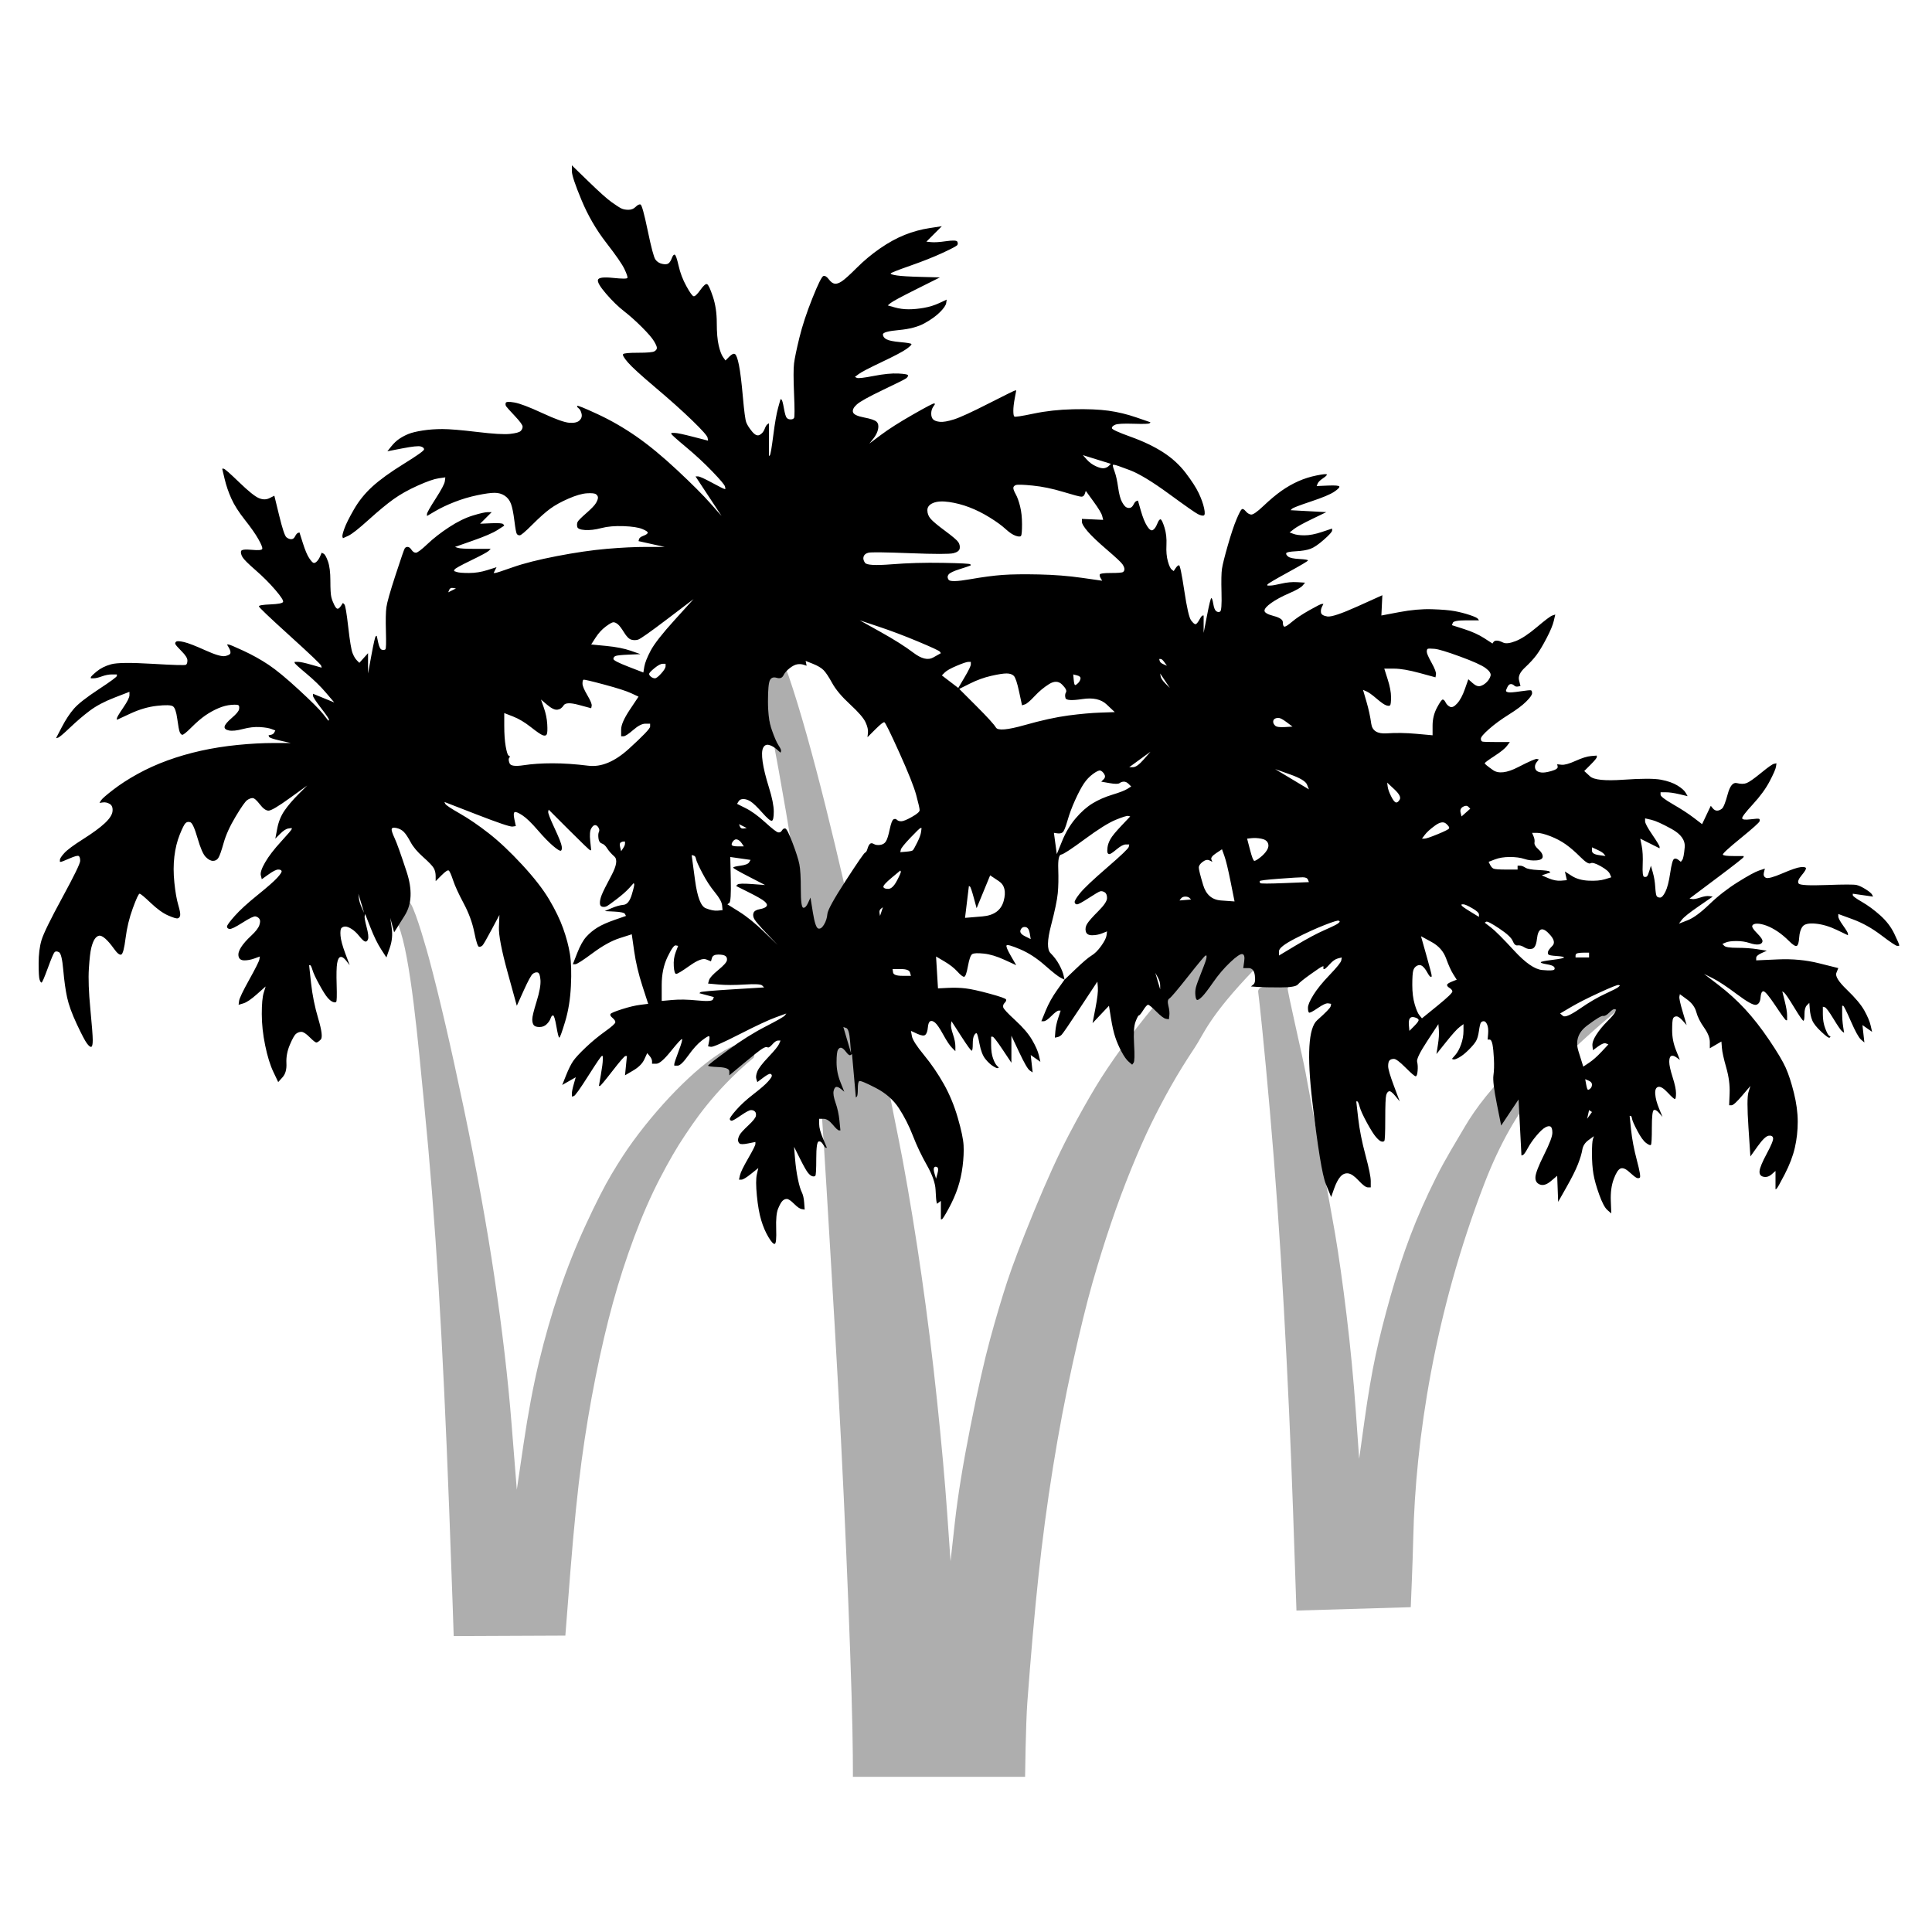
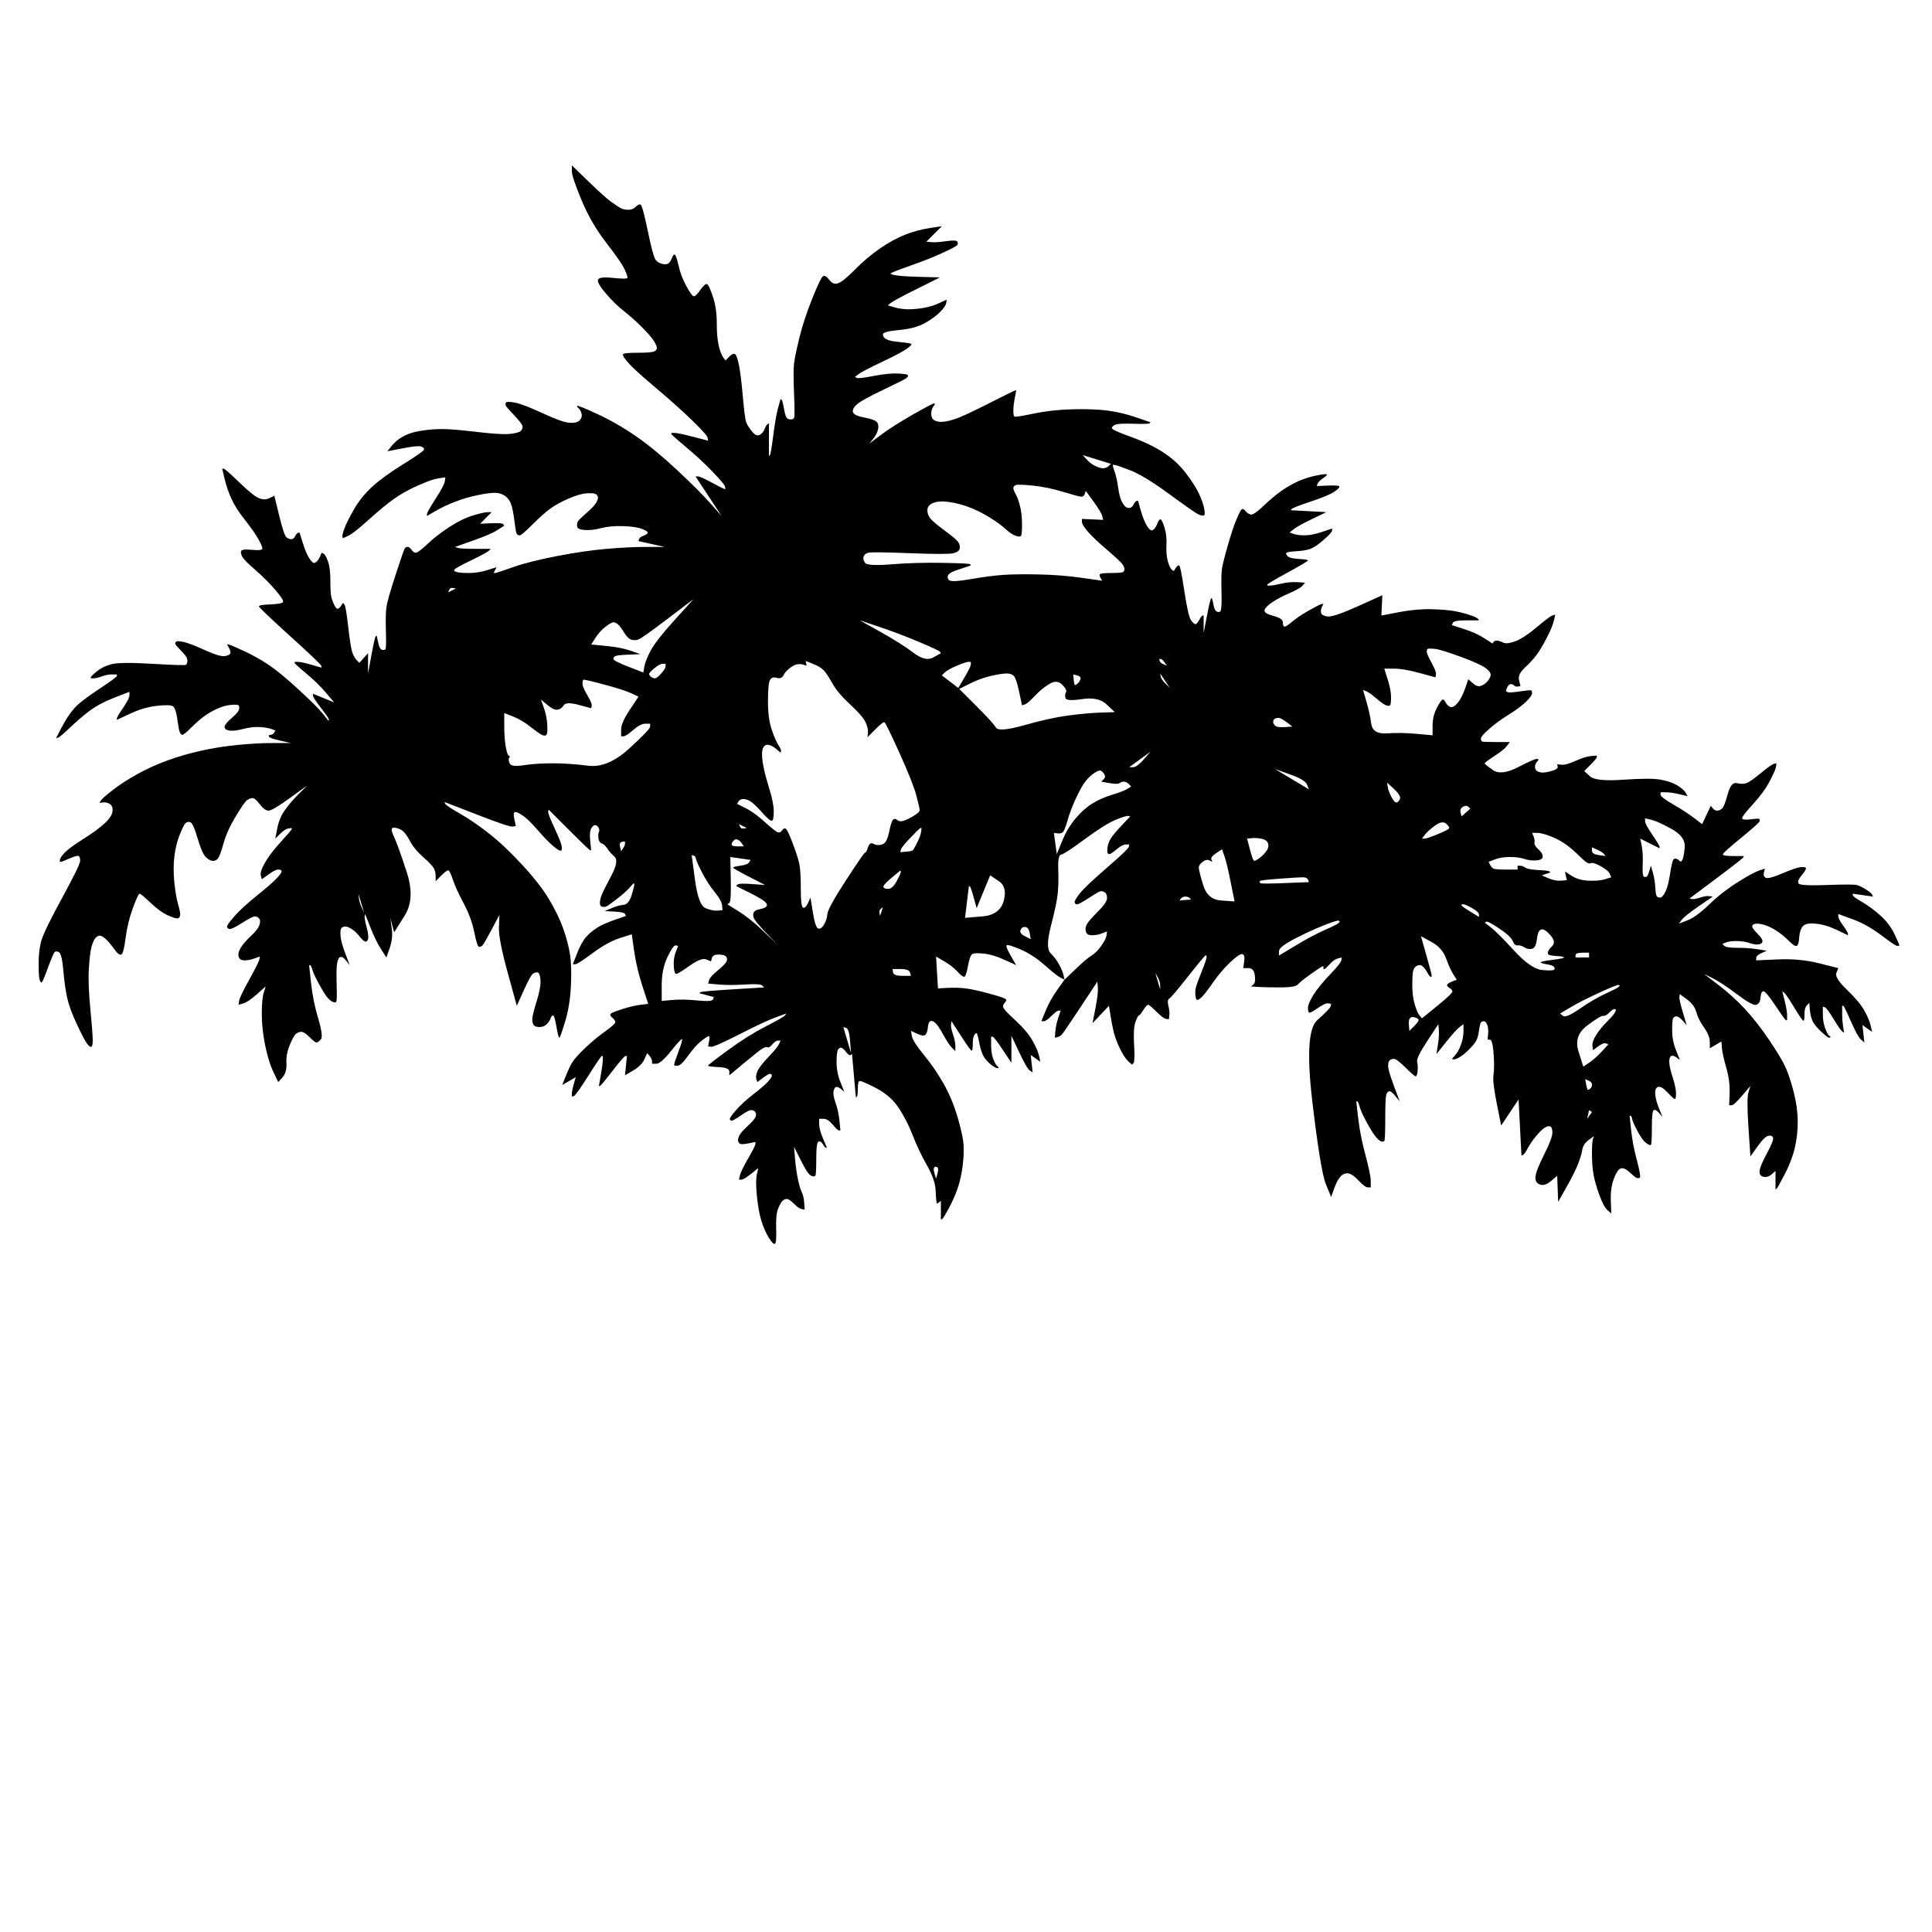
<svg xmlns="http://www.w3.org/2000/svg" xmlns:ns1="http://vectornator.io" height="100%" stroke-miterlimit="10" style="fill-rule:nonzero;clip-rule:evenodd;stroke-linecap:round;stroke-linejoin:round;" version="1.1" viewBox="0 0 24 24" width="100%" xml:space="preserve">
  <g id="Untitled" ns1:layerName="Untitled">
-     <path d="M4.949 11.495C5.102 11.874 5.196 12.978 5.268 13.706C5.34 14.434 5.4 15.192 5.448 15.98C5.496 16.768 5.54 17.692 5.58 18.752C5.62 19.812 5.636 20.324 5.636 20.324L7.023 20.318C7.023 20.318 7.056 19.892 7.086 19.514C7.13 18.962 7.176 18.508 7.224 18.152C7.272 17.796 7.33 17.448 7.398 17.108C7.466 16.768 7.538 16.46 7.614 16.184C7.69 15.908 7.778 15.636 7.878 15.368C7.978 15.1 8.084 14.858 8.196 14.642C8.308 14.426 8.41 14.25 8.502 14.114C8.594 13.978 8.857 13.558 9.358 13.143C9.408 13.101 9.292 12.903 9.068 13.012C8.721 13.183 8.233 13.672 7.866 14.174C7.773 14.301 7.684 14.44 7.596 14.588C7.508 14.736 7.402 14.944 7.278 15.212C7.154 15.48 7.044 15.756 6.948 16.04C6.852 16.324 6.768 16.616 6.696 16.916C6.624 17.216 6.56 17.556 6.504 17.936C6.476 18.126 6.448 18.316 6.42 18.506C6.398 18.23 6.376 17.954 6.354 17.678C6.31 17.126 6.24 16.526 6.144 15.878C6.048 15.23 5.92 14.524 5.76 13.76C5.6 12.996 5.456 12.376 5.328 11.9C5.312 11.84 5.174 11.341 5.101 11.224C5.021 11.094 4.91 11.396 4.949 11.495ZM13.614 13.496C13.524 13.645 13.41 13.844 13.278 14.096C13.146 14.348 13.002 14.664 12.846 15.044C12.69 15.424 12.578 15.718 12.51 15.926C12.442 16.134 12.372 16.37 12.3 16.634C12.228 16.898 12.146 17.262 12.054 17.726C11.962 18.19 11.898 18.584 11.862 18.908C11.844 19.07 11.826 19.232 11.808 19.394C11.794 19.194 11.78 18.994 11.766 18.794C11.738 18.394 11.696 17.928 11.64 17.396C11.584 16.864 11.52 16.348 11.448 15.848C11.376 15.348 11.298 14.87 11.214 14.414C11.182 14.242 10.372 10.07 9.795 8.392C9.656 7.986 9.613 8.306 9.613 8.306C9.613 8.306 9.431 8.296 9.451 8.396C10.116 11.77 10.158 12.943 10.326 15.74C10.383 16.696 10.438 17.652 10.482 18.608C10.526 19.564 10.558 20.374 10.578 21.038C10.598 21.702 10.595 22.072 10.595 22.072L12.734 22.072C12.734 22.072 12.742 21.418 12.762 21.146C12.806 20.554 12.852 20.032 12.9 19.58C12.948 19.128 13.008 18.678 13.08 18.23C13.152 17.782 13.234 17.35 13.326 16.934C13.418 16.518 13.5 16.184 13.572 15.932C13.644 15.68 13.72 15.436 13.8 15.2C13.88 14.964 13.964 14.738 14.052 14.522C14.14 14.306 14.222 14.12 14.298 13.964C14.374 13.808 14.456 13.652 14.544 13.496C14.632 13.34 14.732 13.178 14.844 13.01C14.956 12.842 15.015 12.632 15.578 12.046C15.653 11.967 15.244 11.617 15.21 11.64C14.695 11.986 13.942 12.95 13.614 13.496ZM15.63 12.324C15.646 12.444 15.706 13.014 15.774 13.79C15.842 14.566 15.9 15.384 15.948 16.244C15.996 17.104 16.034 17.938 16.062 18.746C16.09 19.554 16.105 20.007 16.105 20.007L17.525 19.965C17.525 19.965 17.55 19.383 17.556 19.106C17.583 17.89 17.819 16.312 18.442 14.696C18.82 13.719 19.296 13.222 20.021 12.608C20.219 12.441 19.957 12.57 19.927 12.579C19.087 12.816 18.454 13.555 18.198 13.994C18.092 14.176 17.962 14.382 17.838 14.63C17.714 14.878 17.608 15.118 17.52 15.35C17.432 15.582 17.35 15.832 17.274 16.1C17.198 16.368 17.136 16.614 17.088 16.838C17.04 17.062 16.994 17.332 16.95 17.648C16.928 17.806 16.906 17.964 16.884 18.122C16.87 17.924 16.856 17.726 16.842 17.528C16.814 17.132 16.776 16.736 16.728 16.34C16.68 15.944 16.632 15.604 16.584 15.32C16.536 15.036 16.236 13.418 16.218 13.322C16.182 13.13 15.988 12.294 15.996 12.278C16 12.27 16.004 12.262 16.008 12.254C15.958 12.256 15.614 12.204 15.63 12.324Z" fill="#aeaeae" fill-rule="nonzero" opacity="1" stroke="none" />
    <path d="M7.104 2.126C7.104 2.174 7.144 2.294 7.224 2.486C7.304 2.678 7.406 2.854 7.53 3.014C7.654 3.174 7.73 3.284 7.758 3.344C7.786 3.404 7.798 3.44 7.794 3.452C7.79 3.464 7.73 3.464 7.614 3.452C7.498 3.44 7.436 3.448 7.428 3.476C7.42 3.504 7.454 3.562 7.53 3.65C7.606 3.738 7.68 3.81 7.752 3.866C7.824 3.922 7.898 3.988 7.974 4.064C8.05 4.14 8.1 4.198 8.124 4.238C8.148 4.278 8.16 4.306 8.16 4.322C8.16 4.338 8.15 4.352 8.13 4.364C8.11 4.376 8.042 4.382 7.926 4.382C7.81 4.382 7.748 4.388 7.74 4.4C7.732 4.412 7.752 4.446 7.8 4.502C7.848 4.558 7.962 4.662 8.142 4.814C8.322 4.966 8.474 5.102 8.598 5.222C8.722 5.342 8.786 5.414 8.79 5.438C8.792 5.45 8.794 5.462 8.796 5.474C8.734 5.458 8.672 5.442 8.61 5.426C8.486 5.394 8.41 5.378 8.382 5.378C8.368 5.378 8.354 5.378 8.34 5.378C8.34 5.382 8.34 5.386 8.34 5.39C8.34 5.398 8.4 5.452 8.52 5.552C8.64 5.652 8.75 5.754 8.85 5.858C8.95 5.962 9.002 6.024 9.006 6.044C9.008 6.054 9.01 6.064 9.012 6.074C9.008 6.074 9.004 6.074 9 6.074C8.992 6.074 8.94 6.048 8.844 5.996C8.748 5.944 8.69 5.918 8.67 5.918C8.66 5.918 8.65 5.918 8.64 5.918C8.694 6 8.748 6.082 8.802 6.164C8.856 6.246 8.91 6.328 8.964 6.41C8.918 6.358 8.872 6.306 8.826 6.254C8.734 6.15 8.596 6.012 8.412 5.84C8.228 5.668 8.058 5.528 7.902 5.42C7.746 5.312 7.586 5.22 7.422 5.144C7.258 5.068 7.174 5.034 7.17 5.042C7.166 5.05 7.172 5.06 7.188 5.072C7.204 5.084 7.216 5.106 7.224 5.138C7.232 5.17 7.224 5.198 7.2 5.222C7.176 5.246 7.134 5.256 7.074 5.252C7.014 5.248 6.902 5.208 6.738 5.132C6.574 5.056 6.458 5.012 6.39 5C6.322 4.988 6.286 4.99 6.282 5.006C6.278 5.022 6.28 5.036 6.288 5.048C6.296 5.06 6.332 5.1 6.396 5.168C6.46 5.236 6.492 5.28 6.492 5.3C6.492 5.32 6.484 5.338 6.468 5.354C6.452 5.37 6.408 5.382 6.336 5.39C6.264 5.398 6.128 5.39 5.928 5.366C5.728 5.342 5.584 5.33 5.496 5.33C5.408 5.33 5.326 5.336 5.25 5.348C5.174 5.36 5.116 5.374 5.076 5.39C5.036 5.406 4.998 5.426 4.962 5.45C4.926 5.474 4.892 5.506 4.86 5.546C4.844 5.566 4.828 5.586 4.812 5.606C4.874 5.594 4.936 5.582 4.998 5.57C5.122 5.546 5.198 5.538 5.226 5.546C5.254 5.554 5.268 5.566 5.268 5.582C5.268 5.598 5.184 5.658 5.016 5.762C4.848 5.866 4.718 5.96 4.626 6.044C4.534 6.128 4.458 6.222 4.398 6.326C4.338 6.43 4.298 6.51 4.278 6.566C4.258 6.622 4.25 6.656 4.254 6.668C4.256 6.674 4.258 6.68 4.26 6.686C4.282 6.676 4.304 6.666 4.326 6.656C4.37 6.636 4.454 6.57 4.578 6.458C4.702 6.346 4.806 6.26 4.89 6.2C4.974 6.14 5.074 6.084 5.19 6.032C5.306 5.98 5.392 5.95 5.448 5.942C5.476 5.938 5.504 5.934 5.532 5.93C5.53 5.946 5.528 5.962 5.526 5.978C5.522 6.01 5.484 6.082 5.412 6.194C5.34 6.306 5.304 6.37 5.304 6.386C5.304 6.394 5.304 6.402 5.304 6.41C5.338 6.39 5.372 6.37 5.406 6.35C5.474 6.31 5.554 6.272 5.646 6.236C5.738 6.2 5.832 6.172 5.928 6.152C6.024 6.132 6.096 6.122 6.144 6.122C6.192 6.122 6.234 6.134 6.27 6.158C6.306 6.182 6.332 6.216 6.348 6.26C6.364 6.304 6.378 6.374 6.39 6.47C6.402 6.566 6.412 6.62 6.42 6.632C6.428 6.644 6.44 6.65 6.456 6.65C6.472 6.65 6.524 6.606 6.612 6.518C6.7 6.43 6.774 6.364 6.834 6.32C6.894 6.276 6.97 6.234 7.062 6.194C7.154 6.154 7.23 6.132 7.29 6.128C7.35 6.124 7.388 6.128 7.404 6.14C7.42 6.152 7.428 6.166 7.428 6.182C7.428 6.198 7.42 6.22 7.404 6.248C7.388 6.276 7.348 6.318 7.284 6.374C7.22 6.43 7.184 6.466 7.176 6.482C7.168 6.498 7.166 6.518 7.17 6.542C7.174 6.566 7.206 6.58 7.266 6.584C7.326 6.588 7.394 6.58 7.47 6.56C7.546 6.54 7.638 6.532 7.746 6.536C7.854 6.54 7.932 6.552 7.98 6.572C8.028 6.592 8.05 6.608 8.046 6.62C8.042 6.632 8.024 6.644 7.992 6.656C7.96 6.668 7.942 6.682 7.938 6.698C7.936 6.706 7.934 6.714 7.932 6.722C7.986 6.734 8.04 6.746 8.094 6.758C8.148 6.77 8.202 6.782 8.256 6.794C8.182 6.794 8.108 6.794 8.034 6.794C7.886 6.794 7.72 6.802 7.536 6.818C7.352 6.834 7.146 6.864 6.918 6.908C6.69 6.952 6.508 6.998 6.372 7.046C6.236 7.094 6.162 7.118 6.15 7.118C6.144 7.118 6.138 7.118 6.132 7.118C6.138 7.106 6.144 7.094 6.15 7.082C6.156 7.07 6.162 7.058 6.168 7.046C6.13 7.058 6.092 7.07 6.054 7.082C5.978 7.106 5.902 7.118 5.826 7.118C5.75 7.118 5.7 7.114 5.676 7.106C5.664 7.102 5.652 7.098 5.64 7.094C5.642 7.088 5.644 7.082 5.646 7.076C5.65 7.064 5.718 7.026 5.85 6.962C5.982 6.898 6.056 6.858 6.072 6.842C6.08 6.834 6.088 6.826 6.096 6.818C6.034 6.818 5.972 6.818 5.91 6.818C5.786 6.818 5.712 6.814 5.688 6.806C5.676 6.802 5.664 6.798 5.652 6.794C5.726 6.768 5.8 6.742 5.874 6.716C6.022 6.664 6.124 6.62 6.18 6.584C6.208 6.566 6.236 6.548 6.264 6.53C6.26 6.524 6.256 6.518 6.252 6.512C6.244 6.5 6.194 6.496 6.102 6.5C6.056 6.502 6.01 6.504 5.964 6.506C5.988 6.482 6.012 6.458 6.036 6.434C6.06 6.41 6.084 6.386 6.108 6.362C6.092 6.362 6.076 6.362 6.06 6.362C6.028 6.362 5.966 6.376 5.874 6.404C5.782 6.432 5.684 6.48 5.58 6.548C5.476 6.616 5.386 6.686 5.31 6.758C5.234 6.83 5.186 6.866 5.166 6.866C5.146 6.866 5.128 6.854 5.112 6.83C5.096 6.806 5.08 6.794 5.064 6.794C5.048 6.794 5.036 6.8 5.028 6.812C5.02 6.824 4.982 6.934 4.914 7.142C4.846 7.35 4.808 7.484 4.8 7.544C4.792 7.604 4.79 7.704 4.794 7.844C4.798 7.984 4.796 8.058 4.788 8.066C4.78 8.074 4.766 8.076 4.746 8.072C4.726 8.068 4.71 8.038 4.698 7.982C4.692 7.954 4.686 7.926 4.68 7.898C4.676 7.9 4.672 7.902 4.668 7.904C4.66 7.908 4.642 7.986 4.614 8.138C4.6 8.214 4.586 8.29 4.572 8.366C4.572 8.324 4.572 8.282 4.572 8.24C4.572 8.198 4.572 8.156 4.572 8.114C4.554 8.134 4.536 8.154 4.518 8.174C4.5 8.194 4.482 8.214 4.464 8.234C4.454 8.224 4.444 8.214 4.434 8.204C4.414 8.184 4.396 8.154 4.38 8.114C4.364 8.074 4.346 7.966 4.326 7.79C4.306 7.614 4.29 7.52 4.278 7.508C4.272 7.502 4.266 7.496 4.26 7.49C4.252 7.502 4.244 7.514 4.236 7.526C4.22 7.55 4.206 7.562 4.194 7.562C4.182 7.562 4.168 7.546 4.152 7.514C4.136 7.482 4.124 7.45 4.116 7.418C4.108 7.386 4.104 7.318 4.104 7.214C4.104 7.11 4.094 7.03 4.074 6.974C4.054 6.918 4.036 6.886 4.02 6.878C4.012 6.874 4.004 6.87 3.996 6.866C3.99 6.88 3.984 6.894 3.978 6.908C3.966 6.936 3.952 6.958 3.936 6.974C3.92 6.99 3.906 6.996 3.894 6.992C3.882 6.988 3.864 6.968 3.84 6.932C3.816 6.896 3.79 6.834 3.762 6.746C3.748 6.702 3.734 6.658 3.72 6.614C3.714 6.616 3.708 6.618 3.702 6.62C3.69 6.624 3.678 6.638 3.666 6.662C3.654 6.686 3.638 6.698 3.618 6.698C3.598 6.698 3.578 6.69 3.558 6.674C3.538 6.658 3.508 6.568 3.468 6.404C3.448 6.322 3.428 6.24 3.408 6.158C3.388 6.168 3.368 6.178 3.348 6.188C3.308 6.208 3.264 6.208 3.216 6.188C3.168 6.168 3.086 6.102 2.97 5.99C2.854 5.878 2.79 5.822 2.778 5.822C2.772 5.822 2.766 5.822 2.76 5.822C2.77 5.864 2.78 5.906 2.79 5.948C2.81 6.032 2.838 6.114 2.874 6.194C2.91 6.274 2.966 6.362 3.042 6.458C3.118 6.554 3.174 6.634 3.21 6.698C3.246 6.762 3.262 6.802 3.258 6.818C3.254 6.834 3.21 6.838 3.126 6.83C3.042 6.822 2.998 6.828 2.994 6.848C2.99 6.868 2.996 6.892 3.012 6.92C3.028 6.948 3.082 7.002 3.174 7.082C3.266 7.162 3.348 7.244 3.42 7.328C3.492 7.412 3.524 7.462 3.516 7.478C3.508 7.494 3.456 7.504 3.36 7.508C3.264 7.512 3.216 7.52 3.216 7.532C3.216 7.544 3.344 7.666 3.6 7.898C3.856 8.13 3.986 8.254 3.99 8.27C3.992 8.278 3.994 8.286 3.996 8.294C3.954 8.282 3.912 8.27 3.87 8.258C3.786 8.234 3.73 8.222 3.702 8.222C3.688 8.222 3.674 8.222 3.66 8.222C3.66 8.226 3.66 8.23 3.66 8.234C3.66 8.242 3.708 8.286 3.804 8.366C3.9 8.446 3.982 8.526 4.05 8.606C4.084 8.646 4.118 8.686 4.152 8.726C4.108 8.708 4.064 8.69 4.02 8.672C3.976 8.654 3.932 8.636 3.888 8.618C3.888 8.626 3.888 8.634 3.888 8.642C3.888 8.658 3.922 8.71 3.99 8.798C4.058 8.886 4.09 8.934 4.086 8.942C4.084 8.946 4.082 8.95 4.08 8.954C4.058 8.926 4.036 8.898 4.014 8.87C3.97 8.814 3.87 8.714 3.714 8.57C3.558 8.426 3.432 8.322 3.336 8.258C3.24 8.194 3.136 8.136 3.024 8.084C2.912 8.032 2.85 8.006 2.838 8.006C2.832 8.006 2.826 8.006 2.82 8.006C2.828 8.02 2.836 8.034 2.844 8.048C2.86 8.076 2.866 8.098 2.862 8.114C2.858 8.13 2.836 8.142 2.796 8.15C2.756 8.158 2.674 8.134 2.55 8.078C2.426 8.022 2.338 7.988 2.286 7.976C2.234 7.964 2.202 7.962 2.19 7.97C2.178 7.978 2.174 7.988 2.178 8C2.182 8.012 2.208 8.042 2.256 8.09C2.304 8.138 2.328 8.176 2.328 8.204C2.328 8.232 2.322 8.25 2.31 8.258C2.298 8.266 2.158 8.262 1.89 8.246C1.622 8.23 1.452 8.232 1.38 8.252C1.308 8.272 1.248 8.302 1.2 8.342C1.152 8.382 1.128 8.406 1.128 8.414C1.128 8.418 1.128 8.422 1.128 8.426C1.14 8.426 1.152 8.426 1.164 8.426C1.188 8.426 1.222 8.418 1.266 8.402C1.31 8.386 1.352 8.378 1.392 8.378C1.412 8.378 1.432 8.378 1.452 8.378C1.452 8.384 1.452 8.39 1.452 8.396C1.452 8.408 1.376 8.464 1.224 8.564C1.072 8.664 0.97 8.744 0.918 8.804C0.866 8.864 0.816 8.94 0.768 9.032C0.744 9.078 0.72 9.124 0.696 9.17C0.704 9.168 0.712 9.166 0.72 9.164C0.736 9.16 0.786 9.118 0.87 9.038C0.954 8.958 1.036 8.888 1.116 8.828C1.196 8.768 1.298 8.714 1.422 8.666C1.484 8.642 1.546 8.618 1.608 8.594C1.608 8.608 1.608 8.622 1.608 8.636C1.608 8.664 1.582 8.716 1.53 8.792C1.478 8.868 1.452 8.912 1.452 8.924C1.452 8.93 1.452 8.936 1.452 8.942C1.508 8.916 1.564 8.89 1.62 8.864C1.732 8.812 1.842 8.78 1.95 8.768C2.058 8.756 2.124 8.758 2.148 8.774C2.172 8.79 2.19 8.842 2.202 8.93C2.214 9.018 2.224 9.072 2.232 9.092C2.24 9.112 2.25 9.124 2.262 9.128C2.274 9.132 2.312 9.102 2.376 9.038C2.44 8.974 2.498 8.924 2.55 8.888C2.602 8.852 2.656 8.822 2.712 8.798C2.768 8.774 2.822 8.76 2.874 8.756C2.926 8.752 2.956 8.754 2.964 8.762C2.972 8.77 2.974 8.786 2.97 8.81C2.966 8.834 2.936 8.87 2.88 8.918C2.824 8.966 2.794 9.002 2.79 9.026C2.786 9.05 2.804 9.066 2.844 9.074C2.884 9.082 2.942 9.076 3.018 9.056C3.094 9.036 3.164 9.028 3.228 9.032C3.292 9.036 3.34 9.044 3.372 9.056C3.388 9.062 3.404 9.068 3.42 9.074C3.416 9.082 3.412 9.09 3.408 9.098C3.4 9.114 3.386 9.124 3.366 9.128C3.356 9.13 3.346 9.132 3.336 9.134C3.338 9.14 3.34 9.146 3.342 9.152C3.346 9.164 3.392 9.18 3.48 9.2C3.524 9.21 3.568 9.22 3.612 9.23C3.542 9.23 3.472 9.23 3.402 9.23C3.262 9.23 3.112 9.238 2.952 9.254C2.792 9.27 2.64 9.294 2.496 9.326C2.352 9.358 2.214 9.398 2.082 9.446C1.95 9.494 1.826 9.55 1.71 9.614C1.594 9.678 1.492 9.744 1.404 9.812C1.316 9.88 1.266 9.924 1.254 9.944C1.248 9.954 1.242 9.964 1.236 9.974C1.25 9.972 1.264 9.97 1.278 9.968C1.306 9.964 1.334 9.97 1.362 9.986C1.39 10.002 1.402 10.032 1.398 10.076C1.394 10.12 1.362 10.17 1.302 10.226C1.242 10.282 1.152 10.348 1.032 10.424C0.912 10.5 0.834 10.558 0.798 10.598C0.762 10.638 0.744 10.666 0.744 10.682C0.744 10.69 0.744 10.698 0.744 10.706C0.748 10.706 0.752 10.706 0.756 10.706C0.764 10.706 0.8 10.692 0.864 10.664C0.928 10.636 0.966 10.626 0.978 10.634C0.99 10.642 0.996 10.662 0.996 10.694C0.996 10.726 0.922 10.878 0.774 11.15C0.626 11.422 0.54 11.598 0.516 11.678C0.492 11.758 0.48 11.854 0.48 11.966C0.48 12.078 0.484 12.146 0.492 12.17C0.5 12.194 0.508 12.206 0.516 12.206C0.524 12.206 0.55 12.146 0.594 12.026C0.638 11.906 0.666 11.84 0.678 11.828C0.69 11.816 0.708 11.816 0.732 11.828C0.756 11.84 0.774 11.914 0.786 12.05C0.798 12.186 0.814 12.3 0.834 12.392C0.854 12.484 0.894 12.594 0.954 12.722C1.014 12.85 1.056 12.93 1.08 12.962C1.104 12.994 1.122 13.008 1.134 13.004C1.146 13 1.152 12.972 1.152 12.92C1.152 12.868 1.142 12.738 1.122 12.53C1.102 12.322 1.096 12.156 1.104 12.032C1.112 11.908 1.122 11.822 1.134 11.774C1.146 11.726 1.16 11.69 1.176 11.666C1.192 11.642 1.21 11.628 1.23 11.624C1.25 11.62 1.276 11.632 1.308 11.66C1.34 11.688 1.376 11.73 1.416 11.786C1.456 11.842 1.486 11.866 1.506 11.858C1.526 11.85 1.544 11.782 1.56 11.654C1.576 11.526 1.606 11.402 1.65 11.282C1.694 11.162 1.722 11.102 1.734 11.102C1.746 11.102 1.792 11.14 1.872 11.216C1.952 11.292 2.024 11.344 2.088 11.372C2.152 11.4 2.192 11.412 2.208 11.408C2.224 11.404 2.234 11.392 2.238 11.372C2.242 11.352 2.234 11.308 2.214 11.24C2.194 11.172 2.178 11.08 2.166 10.964C2.154 10.848 2.154 10.74 2.166 10.64C2.178 10.54 2.2 10.45 2.232 10.37C2.264 10.29 2.288 10.242 2.304 10.226C2.32 10.21 2.34 10.206 2.364 10.214C2.388 10.222 2.418 10.288 2.454 10.412C2.49 10.536 2.524 10.614 2.556 10.646C2.588 10.678 2.618 10.694 2.646 10.694C2.674 10.694 2.696 10.682 2.712 10.658C2.728 10.634 2.75 10.572 2.778 10.472C2.806 10.372 2.856 10.262 2.928 10.142C3 10.022 3.048 9.954 3.072 9.938C3.096 9.922 3.118 9.914 3.138 9.914C3.158 9.914 3.188 9.94 3.228 9.992C3.268 10.044 3.304 10.07 3.336 10.07C3.368 10.07 3.456 10.018 3.6 9.914C3.672 9.862 3.744 9.81 3.816 9.758C3.78 9.794 3.744 9.83 3.708 9.866C3.636 9.938 3.578 10.006 3.534 10.07C3.49 10.134 3.46 10.208 3.444 10.292C3.436 10.334 3.428 10.376 3.42 10.418C3.44 10.398 3.46 10.378 3.48 10.358C3.52 10.318 3.554 10.296 3.582 10.292C3.596 10.29 3.61 10.288 3.624 10.286C3.624 10.29 3.624 10.294 3.624 10.298C3.624 10.306 3.58 10.358 3.492 10.454C3.404 10.55 3.338 10.636 3.294 10.712C3.25 10.788 3.232 10.842 3.24 10.874C3.244 10.89 3.248 10.906 3.252 10.922C3.28 10.902 3.308 10.882 3.336 10.862C3.392 10.822 3.432 10.802 3.456 10.802C3.48 10.802 3.494 10.808 3.498 10.82C3.502 10.832 3.484 10.86 3.444 10.904C3.404 10.948 3.322 11.02 3.198 11.12C3.074 11.22 2.98 11.306 2.916 11.378C2.852 11.45 2.82 11.494 2.82 11.51C2.82 11.526 2.83 11.536 2.85 11.54C2.87 11.544 2.924 11.518 3.012 11.462C3.1 11.406 3.154 11.38 3.174 11.384C3.194 11.388 3.21 11.398 3.222 11.414C3.234 11.43 3.234 11.456 3.222 11.492C3.21 11.528 3.176 11.572 3.12 11.624C3.064 11.676 3.022 11.724 2.994 11.768C2.966 11.812 2.956 11.85 2.964 11.882C2.972 11.914 2.996 11.93 3.036 11.93C3.076 11.93 3.118 11.922 3.162 11.906C3.184 11.898 3.206 11.89 3.228 11.882C3.226 11.894 3.224 11.906 3.222 11.918C3.218 11.942 3.176 12.026 3.096 12.17C3.016 12.314 2.974 12.402 2.97 12.434C2.968 12.45 2.966 12.466 2.964 12.482C2.984 12.476 3.004 12.47 3.024 12.464C3.064 12.452 3.12 12.414 3.192 12.35C3.228 12.318 3.264 12.286 3.3 12.254C3.292 12.28 3.284 12.306 3.276 12.332C3.26 12.384 3.252 12.472 3.252 12.596C3.252 12.72 3.266 12.85 3.294 12.986C3.322 13.122 3.356 13.232 3.396 13.316C3.416 13.358 3.436 13.4 3.456 13.442C3.474 13.422 3.492 13.402 3.51 13.382C3.546 13.342 3.562 13.284 3.558 13.208C3.554 13.132 3.568 13.056 3.6 12.98C3.632 12.904 3.658 12.858 3.678 12.842C3.698 12.826 3.72 12.818 3.744 12.818C3.768 12.818 3.802 12.84 3.846 12.884C3.89 12.928 3.918 12.95 3.93 12.95C3.942 12.95 3.96 12.938 3.984 12.914C4.008 12.89 3.998 12.804 3.954 12.656C3.91 12.508 3.88 12.36 3.864 12.212C3.856 12.138 3.848 12.064 3.84 11.99C3.844 11.99 3.848 11.99 3.852 11.99C3.86 11.99 3.87 12.01 3.882 12.05C3.894 12.09 3.922 12.15 3.966 12.23C4.01 12.31 4.044 12.364 4.068 12.392C4.092 12.42 4.114 12.438 4.134 12.446C4.154 12.454 4.168 12.454 4.176 12.446C4.184 12.438 4.186 12.368 4.182 12.236C4.178 12.104 4.18 12.014 4.188 11.966C4.196 11.918 4.21 11.892 4.23 11.888C4.25 11.884 4.274 11.9 4.302 11.936C4.316 11.954 4.33 11.972 4.344 11.99C4.326 11.942 4.308 11.894 4.29 11.846C4.254 11.75 4.234 11.676 4.23 11.624C4.226 11.572 4.23 11.54 4.242 11.528C4.254 11.516 4.27 11.51 4.29 11.51C4.31 11.51 4.336 11.52 4.368 11.54C4.4 11.56 4.432 11.59 4.464 11.63C4.496 11.67 4.52 11.692 4.536 11.696C4.552 11.7 4.564 11.69 4.572 11.666C4.58 11.642 4.574 11.592 4.554 11.516C4.534 11.44 4.526 11.394 4.53 11.378C4.532 11.37 4.534 11.362 4.536 11.354C4.558 11.41 4.58 11.466 4.602 11.522C4.646 11.634 4.69 11.724 4.734 11.792C4.756 11.826 4.778 11.86 4.8 11.894C4.814 11.854 4.828 11.814 4.842 11.774C4.87 11.694 4.878 11.612 4.866 11.528C4.86 11.486 4.854 11.444 4.848 11.402C4.856 11.432 4.864 11.462 4.872 11.492C4.88 11.522 4.888 11.552 4.896 11.582C4.94 11.512 4.984 11.442 5.028 11.372C5.116 11.232 5.124 11.052 5.052 10.832C4.98 10.612 4.93 10.472 4.902 10.412C4.874 10.352 4.862 10.314 4.866 10.298C4.87 10.282 4.89 10.278 4.926 10.286C4.962 10.294 4.992 10.31 5.016 10.334C5.04 10.358 5.068 10.4 5.1 10.46C5.132 10.52 5.184 10.582 5.256 10.646C5.328 10.71 5.372 10.756 5.388 10.784C5.404 10.812 5.412 10.846 5.412 10.886C5.412 10.906 5.412 10.926 5.412 10.946C5.436 10.922 5.46 10.898 5.484 10.874C5.532 10.826 5.562 10.806 5.574 10.814C5.586 10.822 5.604 10.862 5.628 10.934C5.652 11.006 5.696 11.102 5.76 11.222C5.824 11.342 5.868 11.462 5.892 11.582C5.916 11.702 5.936 11.762 5.952 11.762C5.968 11.762 5.982 11.756 5.994 11.744C6.006 11.732 6.044 11.666 6.108 11.546C6.14 11.486 6.172 11.426 6.204 11.366C6.202 11.416 6.2 11.466 6.198 11.516C6.194 11.616 6.23 11.804 6.306 12.08C6.344 12.218 6.382 12.356 6.42 12.494C6.448 12.432 6.476 12.37 6.504 12.308C6.56 12.184 6.598 12.114 6.618 12.098C6.638 12.082 6.658 12.076 6.678 12.08C6.698 12.084 6.71 12.116 6.714 12.176C6.718 12.236 6.702 12.324 6.666 12.44C6.63 12.556 6.612 12.63 6.612 12.662C6.612 12.694 6.618 12.718 6.63 12.734C6.642 12.75 6.666 12.758 6.702 12.758C6.738 12.758 6.768 12.746 6.792 12.722C6.816 12.698 6.832 12.674 6.84 12.65C6.848 12.626 6.858 12.614 6.87 12.614C6.882 12.614 6.896 12.66 6.912 12.752C6.928 12.844 6.94 12.89 6.948 12.89C6.956 12.89 6.98 12.824 7.02 12.692C7.06 12.56 7.084 12.412 7.092 12.248C7.1 12.084 7.096 11.952 7.08 11.852C7.064 11.752 7.036 11.646 6.996 11.534C6.956 11.422 6.898 11.302 6.822 11.174C6.746 11.046 6.634 10.902 6.486 10.742C6.338 10.582 6.2 10.452 6.072 10.352C5.944 10.252 5.824 10.17 5.712 10.106C5.6 10.042 5.54 10.002 5.532 9.986C5.528 9.978 5.524 9.97 5.52 9.962C5.654 10.014 5.788 10.066 5.922 10.118C6.19 10.222 6.338 10.272 6.366 10.268C6.38 10.266 6.394 10.264 6.408 10.262C6.402 10.234 6.396 10.206 6.39 10.178C6.378 10.122 6.38 10.092 6.396 10.088C6.412 10.084 6.444 10.098 6.492 10.13C6.54 10.162 6.602 10.222 6.678 10.31C6.754 10.398 6.818 10.464 6.87 10.508C6.922 10.552 6.954 10.572 6.966 10.568C6.978 10.564 6.982 10.546 6.978 10.514C6.974 10.482 6.944 10.406 6.888 10.286C6.832 10.166 6.806 10.098 6.81 10.082C6.812 10.074 6.814 10.066 6.816 10.058C6.9 10.142 6.984 10.226 7.068 10.31C7.236 10.478 7.324 10.562 7.332 10.562C7.336 10.562 7.34 10.562 7.344 10.562C7.34 10.524 7.336 10.486 7.332 10.448C7.324 10.372 7.328 10.32 7.344 10.292C7.36 10.264 7.376 10.25 7.392 10.25C7.408 10.25 7.422 10.26 7.434 10.28C7.446 10.3 7.448 10.318 7.44 10.334C7.432 10.35 7.43 10.376 7.434 10.412C7.438 10.448 7.452 10.47 7.476 10.478C7.5 10.486 7.522 10.506 7.542 10.538C7.562 10.57 7.592 10.604 7.632 10.64C7.672 10.676 7.66 10.754 7.596 10.874C7.532 10.994 7.492 11.074 7.476 11.114C7.46 11.154 7.452 11.188 7.452 11.216C7.452 11.244 7.462 11.26 7.482 11.264C7.502 11.268 7.52 11.266 7.536 11.258C7.552 11.25 7.594 11.22 7.662 11.168C7.73 11.116 7.782 11.07 7.818 11.03C7.836 11.01 7.854 10.99 7.872 10.97C7.874 10.974 7.876 10.978 7.878 10.982C7.882 10.99 7.872 11.034 7.848 11.114C7.824 11.194 7.79 11.236 7.746 11.24C7.702 11.244 7.652 11.258 7.596 11.282C7.568 11.294 7.54 11.306 7.512 11.318C7.552 11.32 7.592 11.322 7.632 11.324C7.712 11.328 7.756 11.338 7.764 11.354C7.768 11.362 7.772 11.37 7.776 11.378C7.73 11.394 7.684 11.41 7.638 11.426C7.546 11.458 7.474 11.49 7.422 11.522C7.37 11.554 7.324 11.592 7.284 11.636C7.244 11.68 7.206 11.748 7.17 11.84C7.152 11.886 7.134 11.932 7.116 11.978C7.126 11.978 7.136 11.978 7.146 11.978C7.166 11.978 7.238 11.932 7.362 11.84C7.486 11.748 7.598 11.686 7.698 11.654C7.748 11.638 7.798 11.622 7.848 11.606C7.858 11.676 7.868 11.746 7.878 11.816C7.898 11.956 7.932 12.1 7.98 12.248C8.004 12.322 8.028 12.396 8.052 12.47C8.02 12.474 7.988 12.478 7.956 12.482C7.892 12.49 7.816 12.508 7.728 12.536C7.64 12.564 7.592 12.584 7.584 12.596C7.576 12.608 7.584 12.624 7.608 12.644C7.632 12.664 7.644 12.682 7.644 12.698C7.644 12.714 7.602 12.752 7.518 12.812C7.434 12.872 7.354 12.938 7.278 13.01C7.202 13.082 7.15 13.138 7.122 13.178C7.094 13.218 7.064 13.278 7.032 13.358C7.016 13.398 7 13.438 6.984 13.478C7.012 13.462 7.04 13.446 7.068 13.43C7.096 13.414 7.124 13.398 7.152 13.382C7.144 13.41 7.136 13.438 7.128 13.466C7.112 13.522 7.104 13.562 7.104 13.586C7.104 13.598 7.104 13.61 7.104 13.622C7.112 13.62 7.12 13.618 7.128 13.616C7.144 13.612 7.204 13.528 7.308 13.364C7.412 13.2 7.468 13.118 7.476 13.118C7.48 13.118 7.484 13.118 7.488 13.118C7.488 13.134 7.488 13.15 7.488 13.166C7.488 13.198 7.48 13.26 7.464 13.352C7.456 13.398 7.448 13.444 7.44 13.49C7.444 13.49 7.448 13.49 7.452 13.49C7.46 13.49 7.512 13.428 7.608 13.304C7.704 13.18 7.758 13.118 7.77 13.118C7.776 13.118 7.782 13.118 7.788 13.118C7.784 13.158 7.78 13.198 7.776 13.238C7.772 13.278 7.768 13.318 7.764 13.358C7.798 13.338 7.832 13.318 7.866 13.298C7.934 13.258 7.98 13.212 8.004 13.16C8.016 13.134 8.028 13.108 8.04 13.082C8.05 13.094 8.06 13.106 8.07 13.118C8.09 13.142 8.1 13.164 8.1 13.184C8.1 13.194 8.1 13.204 8.1 13.214C8.118 13.214 8.136 13.214 8.154 13.214C8.19 13.214 8.25 13.162 8.334 13.058C8.418 12.954 8.464 12.904 8.472 12.908C8.48 12.912 8.466 12.962 8.43 13.058C8.394 13.154 8.376 13.208 8.376 13.22C8.376 13.226 8.376 13.232 8.376 13.238C8.39 13.238 8.404 13.238 8.418 13.238C8.446 13.238 8.49 13.196 8.55 13.112C8.61 13.028 8.666 12.966 8.718 12.926C8.77 12.886 8.8 12.868 8.808 12.872C8.816 12.876 8.816 12.898 8.808 12.938C8.804 12.958 8.8 12.978 8.796 12.998C8.808 13 8.82 13.002 8.832 13.004C8.856 13.008 8.974 12.956 9.186 12.848C9.398 12.74 9.548 12.67 9.636 12.638C9.68 12.622 9.724 12.606 9.768 12.59C9.762 12.598 9.756 12.606 9.75 12.614C9.738 12.63 9.658 12.676 9.51 12.752C9.362 12.828 9.206 12.926 9.042 13.046C8.878 13.166 8.796 13.23 8.796 13.238C8.796 13.246 8.84 13.252 8.928 13.256C9.016 13.26 9.06 13.278 9.06 13.31C9.06 13.326 9.06 13.342 9.06 13.358C9.12 13.308 9.18 13.258 9.24 13.208C9.36 13.108 9.436 13.048 9.468 13.028C9.5 13.008 9.522 13.002 9.534 13.01C9.546 13.018 9.566 13.006 9.594 12.974C9.622 12.942 9.646 12.926 9.666 12.926C9.676 12.926 9.686 12.926 9.696 12.926C9.69 12.94 9.684 12.954 9.678 12.968C9.666 12.996 9.622 13.05 9.546 13.13C9.47 13.21 9.424 13.27 9.408 13.31C9.392 13.35 9.388 13.382 9.396 13.406C9.4 13.418 9.404 13.43 9.408 13.442C9.432 13.424 9.456 13.406 9.48 13.388C9.528 13.352 9.558 13.336 9.57 13.34C9.582 13.344 9.588 13.352 9.588 13.364C9.588 13.376 9.572 13.4 9.54 13.436C9.508 13.472 9.448 13.524 9.36 13.592C9.272 13.66 9.2 13.726 9.144 13.79C9.088 13.854 9.062 13.892 9.066 13.904C9.07 13.916 9.078 13.922 9.09 13.922C9.102 13.922 9.14 13.9 9.204 13.856C9.268 13.812 9.31 13.79 9.33 13.79C9.35 13.79 9.366 13.796 9.378 13.808C9.39 13.82 9.394 13.838 9.39 13.862C9.386 13.886 9.354 13.926 9.294 13.982C9.234 14.038 9.198 14.078 9.186 14.102C9.174 14.126 9.168 14.146 9.168 14.162C9.168 14.178 9.174 14.192 9.186 14.204C9.198 14.216 9.234 14.216 9.294 14.204C9.324 14.198 9.354 14.192 9.384 14.186C9.384 14.194 9.384 14.202 9.384 14.21C9.384 14.226 9.354 14.286 9.294 14.39C9.234 14.494 9.2 14.564 9.192 14.6C9.188 14.618 9.184 14.636 9.18 14.654C9.19 14.654 9.2 14.654 9.21 14.654C9.23 14.654 9.27 14.63 9.33 14.582C9.36 14.558 9.39 14.534 9.42 14.51C9.414 14.536 9.408 14.562 9.402 14.588C9.39 14.64 9.39 14.728 9.402 14.852C9.414 14.976 9.432 15.078 9.456 15.158C9.48 15.238 9.51 15.308 9.546 15.368C9.582 15.428 9.608 15.456 9.624 15.452C9.64 15.448 9.646 15.386 9.642 15.266C9.638 15.146 9.646 15.062 9.666 15.014C9.686 14.966 9.704 14.934 9.72 14.918C9.736 14.902 9.754 14.894 9.774 14.894C9.794 14.894 9.824 14.914 9.864 14.954C9.904 14.994 9.936 15.016 9.96 15.02C9.972 15.022 9.984 15.024 9.996 15.026C9.994 14.998 9.992 14.97 9.99 14.942C9.986 14.886 9.976 14.842 9.96 14.81C9.944 14.778 9.928 14.724 9.912 14.648C9.896 14.572 9.884 14.486 9.876 14.39C9.872 14.342 9.868 14.294 9.864 14.246C9.888 14.294 9.912 14.342 9.936 14.39C9.984 14.486 10.018 14.546 10.038 14.57C10.058 14.594 10.076 14.608 10.092 14.612C10.108 14.616 10.12 14.614 10.128 14.606C10.136 14.598 10.14 14.526 10.14 14.39C10.14 14.254 10.15 14.184 10.17 14.18C10.19 14.176 10.208 14.188 10.224 14.216C10.24 14.244 10.252 14.258 10.26 14.258C10.264 14.258 10.268 14.258 10.272 14.258C10.256 14.22 10.24 14.182 10.224 14.144C10.192 14.068 10.176 14.008 10.176 13.964C10.176 13.942 10.176 13.92 10.176 13.898C10.194 13.898 10.212 13.898 10.23 13.898C10.266 13.898 10.304 13.922 10.344 13.97C10.384 14.018 10.41 14.042 10.422 14.042C10.428 14.042 10.434 14.042 10.44 14.042C10.436 14.002 10.432 13.962 10.428 13.922C10.42 13.842 10.404 13.768 10.38 13.7C10.356 13.632 10.348 13.582 10.356 13.55C10.364 13.518 10.376 13.502 10.392 13.502C10.408 13.502 10.428 13.512 10.452 13.532C10.464 13.542 10.476 13.552 10.488 13.562C10.472 13.522 10.456 13.482 10.44 13.442C10.408 13.362 10.392 13.28 10.392 13.196C10.392 13.112 10.398 13.06 10.41 13.04C10.422 13.02 10.436 13.012 10.452 13.016C10.468 13.02 10.488 13.038 10.512 13.07C10.536 13.102 10.554 13.114 10.566 13.106C10.572 13.102 10.578 13.098 10.584 13.094C10.592 13.184 10.6 13.274 10.608 13.364C10.616 13.454 10.624 13.544 10.632 13.634C10.636 13.63 10.64 13.626 10.644 13.622C10.652 13.614 10.656 13.582 10.656 13.526C10.656 13.47 10.662 13.438 10.674 13.43C10.686 13.422 10.754 13.45 10.878 13.514C11.002 13.578 11.098 13.662 11.166 13.766C11.234 13.87 11.292 13.984 11.34 14.108C11.388 14.232 11.446 14.354 11.514 14.474C11.582 14.594 11.618 14.696 11.622 14.78C11.626 14.864 11.63 14.914 11.634 14.93C11.636 14.938 11.638 14.946 11.64 14.954C11.648 14.948 11.656 14.942 11.664 14.936C11.672 14.93 11.68 14.924 11.688 14.918C11.688 14.956 11.688 14.994 11.688 15.032C11.688 15.07 11.688 15.108 11.688 15.146C11.692 15.146 11.696 15.146 11.7 15.146C11.708 15.146 11.736 15.102 11.784 15.014C11.832 14.926 11.87 14.84 11.898 14.756C11.926 14.672 11.946 14.582 11.958 14.486C11.97 14.39 11.974 14.304 11.97 14.228C11.966 14.152 11.942 14.038 11.898 13.886C11.854 13.734 11.796 13.594 11.724 13.466C11.652 13.338 11.57 13.218 11.478 13.106C11.386 12.994 11.336 12.916 11.328 12.872C11.324 12.85 11.32 12.828 11.316 12.806C11.342 12.818 11.368 12.83 11.394 12.842C11.446 12.866 11.48 12.87 11.496 12.854C11.512 12.838 11.522 12.808 11.526 12.764C11.53 12.72 11.54 12.694 11.556 12.686C11.572 12.678 11.592 12.684 11.616 12.704C11.64 12.724 11.674 12.774 11.718 12.854C11.762 12.934 11.798 12.988 11.826 13.016C11.84 13.03 11.854 13.044 11.868 13.058C11.868 13.038 11.868 13.018 11.868 12.998C11.868 12.958 11.858 12.908 11.838 12.848C11.818 12.788 11.81 12.746 11.814 12.722C11.816 12.71 11.818 12.698 11.82 12.686C11.86 12.748 11.9 12.81 11.94 12.872C12.02 12.996 12.064 13.056 12.072 13.052C12.08 13.048 12.084 13.02 12.084 12.968C12.084 12.916 12.09 12.88 12.102 12.86C12.114 12.84 12.124 12.832 12.132 12.836C12.14 12.84 12.152 12.884 12.168 12.968C12.184 13.052 12.208 13.114 12.24 13.154C12.272 13.194 12.304 13.224 12.336 13.244C12.368 13.264 12.388 13.272 12.396 13.268C12.4 13.266 12.404 13.264 12.408 13.262C12.4 13.254 12.392 13.246 12.384 13.238C12.368 13.222 12.352 13.192 12.336 13.148C12.32 13.104 12.312 13.048 12.312 12.98C12.312 12.946 12.312 12.912 12.312 12.878C12.318 12.878 12.324 12.878 12.33 12.878C12.342 12.878 12.384 12.932 12.456 13.04C12.492 13.094 12.528 13.148 12.564 13.202C12.564 13.146 12.564 13.09 12.564 13.034C12.564 12.978 12.564 12.922 12.564 12.866C12.596 12.934 12.628 13.002 12.66 13.07C12.724 13.206 12.768 13.282 12.792 13.298C12.804 13.306 12.816 13.314 12.828 13.322C12.824 13.286 12.82 13.25 12.816 13.214C12.812 13.178 12.808 13.142 12.804 13.106C12.824 13.12 12.844 13.134 12.864 13.148C12.884 13.162 12.904 13.176 12.924 13.19C12.918 13.164 12.912 13.138 12.906 13.112C12.894 13.06 12.866 12.996 12.822 12.92C12.778 12.844 12.708 12.762 12.612 12.674C12.516 12.586 12.466 12.532 12.462 12.512C12.458 12.492 12.464 12.474 12.48 12.458C12.496 12.442 12.502 12.428 12.498 12.416C12.494 12.404 12.426 12.38 12.294 12.344C12.162 12.308 12.062 12.286 11.994 12.278C11.926 12.27 11.852 12.268 11.772 12.272C11.732 12.274 11.692 12.276 11.652 12.278C11.648 12.212 11.644 12.146 11.64 12.08C11.636 12.014 11.632 11.948 11.628 11.882C11.662 11.902 11.696 11.922 11.73 11.942C11.798 11.982 11.852 12.024 11.892 12.068C11.932 12.112 11.96 12.134 11.976 12.134C11.992 12.134 12.008 12.09 12.024 12.002C12.04 11.914 12.058 11.864 12.078 11.852C12.098 11.84 12.146 11.838 12.222 11.846C12.298 11.854 12.384 11.88 12.48 11.924C12.528 11.946 12.576 11.968 12.624 11.99C12.602 11.952 12.58 11.914 12.558 11.876C12.514 11.8 12.496 11.756 12.504 11.744C12.512 11.732 12.568 11.748 12.672 11.792C12.776 11.836 12.878 11.902 12.978 11.99C13.078 12.078 13.144 12.13 13.176 12.146C13.192 12.154 13.208 12.162 13.224 12.17C13.194 12.212 13.164 12.254 13.134 12.296C13.074 12.38 13.026 12.466 12.99 12.554C12.972 12.598 12.954 12.642 12.936 12.686C12.946 12.686 12.956 12.686 12.966 12.686C12.986 12.686 13.018 12.664 13.062 12.62C13.106 12.576 13.136 12.554 13.152 12.554C13.16 12.554 13.168 12.554 13.176 12.554C13.166 12.584 13.156 12.614 13.146 12.644C13.126 12.704 13.114 12.76 13.11 12.812C13.108 12.838 13.106 12.864 13.104 12.89C13.114 12.888 13.124 12.886 13.134 12.884C13.154 12.88 13.172 12.87 13.188 12.854C13.204 12.838 13.282 12.724 13.422 12.512C13.492 12.406 13.562 12.3 13.632 12.194C13.634 12.218 13.636 12.242 13.638 12.266C13.642 12.314 13.632 12.4 13.608 12.524C13.596 12.586 13.584 12.648 13.572 12.71C13.606 12.674 13.64 12.638 13.674 12.602C13.708 12.566 13.742 12.53 13.776 12.494C13.784 12.544 13.792 12.594 13.8 12.644C13.816 12.744 13.834 12.824 13.854 12.884C13.874 12.944 13.9 13.004 13.932 13.064C13.964 13.124 13.994 13.166 14.022 13.19C14.036 13.202 14.05 13.214 14.064 13.226C14.07 13.218 14.076 13.21 14.082 13.202C14.094 13.186 14.096 13.11 14.088 12.974C14.08 12.838 14.086 12.744 14.106 12.692C14.126 12.64 14.14 12.614 14.148 12.614C14.156 12.614 14.174 12.592 14.202 12.548C14.23 12.504 14.25 12.482 14.262 12.482C14.274 12.482 14.308 12.51 14.364 12.566C14.42 12.622 14.46 12.652 14.484 12.656C14.496 12.658 14.508 12.66 14.52 12.662C14.522 12.646 14.524 12.63 14.526 12.614C14.53 12.582 14.526 12.542 14.514 12.494C14.502 12.446 14.506 12.416 14.526 12.404C14.546 12.392 14.624 12.3 14.76 12.128C14.896 11.956 14.968 11.87 14.976 11.87C14.98 11.87 14.984 11.87 14.988 11.87C14.988 11.878 14.988 11.886 14.988 11.894C14.988 11.91 14.968 11.968 14.928 12.068C14.888 12.168 14.864 12.234 14.856 12.266C14.848 12.298 14.846 12.332 14.85 12.368C14.854 12.404 14.862 12.422 14.874 12.422C14.886 12.422 14.906 12.408 14.934 12.38C14.962 12.352 15.008 12.292 15.072 12.2C15.136 12.108 15.206 12.026 15.282 11.954C15.358 11.882 15.408 11.848 15.432 11.852C15.456 11.856 15.464 11.886 15.456 11.942C15.452 11.97 15.448 11.998 15.444 12.026C15.466 12.026 15.488 12.026 15.51 12.026C15.554 12.026 15.58 12.056 15.588 12.116C15.596 12.176 15.59 12.214 15.57 12.23C15.56 12.238 15.55 12.246 15.54 12.254C15.568 12.256 15.596 12.258 15.624 12.26C15.68 12.264 15.772 12.266 15.9 12.266C16.028 12.266 16.102 12.254 16.122 12.23C16.142 12.206 16.194 12.164 16.278 12.104C16.362 12.044 16.41 12.012 16.422 12.008C16.428 12.006 16.434 12.004 16.44 12.002C16.44 12.008 16.44 12.014 16.44 12.02C16.44 12.026 16.44 12.032 16.44 12.038C16.444 12.038 16.448 12.038 16.452 12.038C16.46 12.038 16.482 12.018 16.518 11.978C16.554 11.938 16.588 11.914 16.62 11.906C16.636 11.902 16.652 11.898 16.668 11.894C16.666 11.906 16.664 11.918 16.662 11.93C16.658 11.954 16.61 12.014 16.518 12.11C16.426 12.206 16.358 12.29 16.314 12.362C16.27 12.434 16.248 12.486 16.248 12.518C16.248 12.55 16.252 12.57 16.26 12.578C16.268 12.586 16.304 12.568 16.368 12.524C16.432 12.48 16.476 12.46 16.5 12.464C16.512 12.466 16.524 12.468 16.536 12.47C16.534 12.48 16.532 12.49 16.53 12.5C16.526 12.52 16.47 12.578 16.362 12.674C16.254 12.77 16.234 13.106 16.302 13.682C16.37 14.258 16.426 14.6 16.47 14.708C16.492 14.762 16.514 14.816 16.536 14.87C16.548 14.836 16.56 14.802 16.572 14.768C16.596 14.7 16.622 14.65 16.65 14.618C16.678 14.586 16.71 14.572 16.746 14.576C16.782 14.58 16.826 14.61 16.878 14.666C16.93 14.722 16.968 14.75 16.992 14.75C17.004 14.75 17.016 14.75 17.028 14.75C17.028 14.724 17.028 14.698 17.028 14.672C17.028 14.62 17.006 14.512 16.962 14.348C16.918 14.184 16.888 14.032 16.872 13.892C16.864 13.822 16.856 13.752 16.848 13.682C16.852 13.682 16.856 13.682 16.86 13.682C16.868 13.682 16.878 13.704 16.89 13.748C16.902 13.792 16.932 13.858 16.98 13.946C17.028 14.034 17.066 14.094 17.094 14.126C17.122 14.158 17.144 14.176 17.16 14.18C17.176 14.184 17.188 14.182 17.196 14.174C17.204 14.166 17.208 14.076 17.208 13.904C17.208 13.732 17.212 13.632 17.22 13.604C17.228 13.576 17.24 13.56 17.256 13.556C17.272 13.552 17.298 13.572 17.334 13.616C17.352 13.638 17.37 13.66 17.388 13.682C17.364 13.618 17.34 13.554 17.316 13.49C17.268 13.362 17.244 13.28 17.244 13.244C17.244 13.208 17.25 13.184 17.262 13.172C17.274 13.16 17.292 13.154 17.316 13.154C17.34 13.154 17.388 13.19 17.46 13.262C17.532 13.334 17.574 13.37 17.586 13.37C17.598 13.37 17.606 13.348 17.61 13.304C17.614 13.26 17.612 13.222 17.604 13.19C17.596 13.158 17.638 13.072 17.73 12.932C17.776 12.862 17.822 12.792 17.868 12.722C17.87 12.746 17.872 12.77 17.874 12.794C17.878 12.842 17.874 12.904 17.862 12.98C17.856 13.018 17.85 13.056 17.844 13.094C17.884 13.044 17.924 12.994 17.964 12.944C18.044 12.844 18.1 12.782 18.132 12.758C18.148 12.746 18.164 12.734 18.18 12.722C18.18 12.75 18.18 12.778 18.18 12.806C18.18 12.862 18.17 12.918 18.15 12.974C18.13 13.03 18.106 13.074 18.078 13.106C18.064 13.122 18.05 13.138 18.036 13.154C18.042 13.156 18.048 13.158 18.054 13.16C18.066 13.164 18.09 13.156 18.126 13.136C18.162 13.116 18.202 13.084 18.246 13.04C18.29 12.996 18.32 12.96 18.336 12.932C18.352 12.904 18.364 12.862 18.372 12.806C18.38 12.75 18.388 12.716 18.396 12.704C18.404 12.692 18.416 12.686 18.432 12.686C18.448 12.686 18.462 12.7 18.474 12.728C18.486 12.756 18.49 12.794 18.486 12.842C18.484 12.866 18.482 12.89 18.48 12.914C18.488 12.914 18.496 12.914 18.504 12.914C18.52 12.914 18.532 12.934 18.54 12.974C18.548 13.014 18.554 13.074 18.558 13.154C18.562 13.234 18.56 13.302 18.552 13.358C18.544 13.414 18.558 13.532 18.594 13.712C18.612 13.802 18.63 13.892 18.648 13.982C18.684 13.928 18.72 13.874 18.756 13.82C18.792 13.766 18.828 13.712 18.864 13.658C18.87 13.774 18.876 13.89 18.882 14.006C18.888 14.122 18.894 14.238 18.9 14.354C18.906 14.352 18.912 14.35 18.918 14.348C18.93 14.344 18.95 14.316 18.978 14.264C19.006 14.212 19.042 14.16 19.086 14.108C19.13 14.056 19.166 14.022 19.194 14.006C19.222 13.99 19.244 13.986 19.26 13.994C19.276 14.002 19.284 14.028 19.284 14.072C19.284 14.116 19.25 14.206 19.182 14.342C19.114 14.478 19.078 14.57 19.074 14.618C19.07 14.666 19.088 14.698 19.128 14.714C19.168 14.73 19.214 14.716 19.266 14.672C19.292 14.65 19.318 14.628 19.344 14.606C19.346 14.66 19.348 14.714 19.35 14.768C19.352 14.822 19.354 14.876 19.356 14.93C19.39 14.87 19.424 14.81 19.458 14.75C19.526 14.63 19.574 14.534 19.602 14.462C19.63 14.39 19.648 14.33 19.656 14.282C19.664 14.234 19.69 14.194 19.734 14.162C19.756 14.146 19.778 14.13 19.8 14.114C19.796 14.126 19.792 14.138 19.788 14.15C19.78 14.174 19.776 14.234 19.776 14.33C19.776 14.426 19.782 14.51 19.794 14.582C19.806 14.654 19.83 14.74 19.866 14.84C19.902 14.94 19.936 15.004 19.968 15.032C19.984 15.046 20 15.06 20.016 15.074C20.014 15.022 20.012 14.97 20.01 14.918C20.006 14.814 20.018 14.724 20.046 14.648C20.074 14.572 20.102 14.528 20.13 14.516C20.158 14.504 20.194 14.518 20.238 14.558C20.282 14.598 20.312 14.622 20.328 14.63C20.344 14.638 20.358 14.638 20.37 14.63C20.382 14.622 20.37 14.55 20.334 14.414C20.298 14.278 20.274 14.152 20.262 14.036C20.256 13.978 20.25 13.92 20.244 13.862C20.248 13.862 20.252 13.862 20.256 13.862C20.264 13.862 20.27 13.874 20.274 13.898C20.278 13.922 20.3 13.972 20.34 14.048C20.38 14.124 20.416 14.174 20.448 14.198C20.48 14.222 20.5 14.23 20.508 14.222C20.516 14.214 20.52 14.142 20.52 14.006C20.52 13.87 20.528 13.798 20.544 13.79C20.56 13.782 20.582 13.794 20.61 13.826C20.624 13.842 20.638 13.858 20.652 13.874C20.638 13.84 20.624 13.806 20.61 13.772C20.582 13.704 20.566 13.644 20.562 13.592C20.558 13.54 20.57 13.51 20.598 13.502C20.626 13.494 20.666 13.518 20.718 13.574C20.77 13.63 20.8 13.656 20.808 13.652C20.816 13.648 20.82 13.624 20.82 13.58C20.82 13.536 20.806 13.47 20.778 13.382C20.75 13.294 20.736 13.23 20.736 13.19C20.736 13.15 20.744 13.126 20.76 13.118C20.776 13.11 20.798 13.116 20.826 13.136C20.84 13.146 20.854 13.156 20.868 13.166C20.852 13.126 20.836 13.086 20.82 13.046C20.788 12.966 20.772 12.884 20.772 12.8C20.772 12.716 20.776 12.666 20.784 12.65C20.792 12.634 20.806 12.626 20.826 12.626C20.846 12.626 20.872 12.644 20.904 12.68C20.92 12.698 20.936 12.716 20.952 12.734C20.936 12.68 20.92 12.626 20.904 12.572C20.872 12.464 20.858 12.4 20.862 12.38C20.864 12.37 20.866 12.36 20.868 12.35C20.898 12.372 20.928 12.394 20.958 12.416C21.018 12.46 21.056 12.512 21.072 12.572C21.088 12.632 21.12 12.696 21.168 12.764C21.216 12.832 21.24 12.892 21.24 12.944C21.24 12.97 21.24 12.996 21.24 13.022C21.264 13.008 21.288 12.994 21.312 12.98C21.336 12.966 21.36 12.952 21.384 12.938C21.386 12.964 21.388 12.99 21.39 13.016C21.394 13.068 21.412 13.15 21.444 13.262C21.476 13.374 21.49 13.48 21.486 13.58C21.484 13.63 21.482 13.68 21.48 13.73C21.49 13.73 21.5 13.73 21.51 13.73C21.53 13.73 21.574 13.69 21.642 13.61C21.676 13.57 21.71 13.53 21.744 13.49C21.736 13.516 21.728 13.542 21.72 13.568C21.704 13.62 21.704 13.766 21.72 14.006C21.728 14.126 21.736 14.246 21.744 14.366C21.774 14.324 21.804 14.282 21.834 14.24C21.894 14.156 21.94 14.112 21.972 14.108C22.004 14.104 22.022 14.114 22.026 14.138C22.03 14.162 22.004 14.226 21.948 14.33C21.892 14.434 21.862 14.506 21.858 14.546C21.854 14.586 21.87 14.61 21.906 14.618C21.942 14.626 21.976 14.616 22.008 14.588C22.024 14.574 22.04 14.56 22.056 14.546C22.056 14.584 22.056 14.622 22.056 14.66C22.056 14.698 22.056 14.736 22.056 14.774C22.06 14.772 22.064 14.77 22.068 14.768C22.076 14.764 22.11 14.704 22.17 14.588C22.23 14.472 22.272 14.362 22.296 14.258C22.32 14.154 22.332 14.046 22.332 13.934C22.332 13.822 22.316 13.702 22.284 13.574C22.252 13.446 22.218 13.342 22.182 13.262C22.146 13.182 22.078 13.068 21.978 12.92C21.878 12.772 21.778 12.644 21.678 12.536C21.578 12.428 21.468 12.328 21.348 12.236C21.288 12.19 21.228 12.144 21.168 12.098C21.204 12.116 21.24 12.134 21.276 12.152C21.348 12.188 21.448 12.254 21.576 12.35C21.704 12.446 21.784 12.49 21.816 12.482C21.848 12.474 21.866 12.444 21.87 12.392C21.874 12.34 21.886 12.314 21.906 12.314C21.926 12.314 21.976 12.374 22.056 12.494C22.136 12.614 22.18 12.674 22.188 12.674C22.192 12.674 22.196 12.674 22.2 12.674C22.2 12.654 22.2 12.634 22.2 12.614C22.2 12.574 22.19 12.514 22.17 12.434C22.16 12.394 22.15 12.354 22.14 12.314C22.148 12.32 22.156 12.326 22.164 12.332C22.18 12.344 22.222 12.406 22.29 12.518C22.358 12.63 22.396 12.684 22.404 12.68C22.412 12.676 22.416 12.648 22.416 12.596C22.416 12.544 22.426 12.508 22.446 12.488C22.456 12.478 22.466 12.468 22.476 12.458C22.478 12.484 22.48 12.51 22.482 12.536C22.486 12.588 22.496 12.634 22.512 12.674C22.528 12.714 22.566 12.762 22.626 12.818C22.686 12.874 22.72 12.898 22.728 12.89C22.732 12.886 22.736 12.882 22.74 12.878C22.734 12.874 22.728 12.87 22.722 12.866C22.71 12.858 22.694 12.828 22.674 12.776C22.654 12.724 22.644 12.666 22.644 12.602C22.644 12.57 22.644 12.538 22.644 12.506C22.652 12.508 22.66 12.51 22.668 12.512C22.684 12.516 22.72 12.564 22.776 12.656C22.832 12.748 22.868 12.8 22.884 12.812C22.892 12.818 22.9 12.824 22.908 12.83C22.904 12.804 22.9 12.778 22.896 12.752C22.888 12.7 22.884 12.644 22.884 12.584C22.884 12.554 22.884 12.524 22.884 12.494C22.888 12.494 22.892 12.494 22.896 12.494C22.904 12.494 22.936 12.558 22.992 12.686C23.048 12.814 23.09 12.89 23.118 12.914C23.132 12.926 23.146 12.938 23.16 12.95C23.156 12.914 23.152 12.878 23.148 12.842C23.144 12.806 23.14 12.77 23.136 12.734C23.156 12.748 23.176 12.762 23.196 12.776C23.216 12.79 23.236 12.804 23.256 12.818C23.25 12.792 23.244 12.766 23.238 12.74C23.226 12.688 23.2 12.626 23.16 12.554C23.12 12.482 23.048 12.396 22.944 12.296C22.84 12.196 22.796 12.126 22.812 12.086C22.82 12.066 22.828 12.046 22.836 12.026C22.756 12.006 22.676 11.986 22.596 11.966C22.436 11.926 22.266 11.91 22.086 11.918C21.996 11.922 21.906 11.926 21.816 11.93C21.816 11.92 21.816 11.91 21.816 11.9C21.816 11.88 21.838 11.86 21.882 11.84C21.904 11.83 21.926 11.82 21.948 11.81C21.91 11.804 21.872 11.798 21.834 11.792C21.758 11.78 21.674 11.774 21.582 11.774C21.49 11.774 21.436 11.766 21.42 11.75C21.412 11.742 21.404 11.734 21.396 11.726C21.41 11.72 21.424 11.714 21.438 11.708C21.466 11.696 21.51 11.69 21.57 11.69C21.63 11.69 21.684 11.698 21.732 11.714C21.78 11.73 21.818 11.736 21.846 11.732C21.874 11.728 21.89 11.716 21.894 11.696C21.898 11.676 21.876 11.642 21.828 11.594C21.78 11.546 21.76 11.514 21.768 11.498C21.776 11.482 21.796 11.474 21.828 11.474C21.86 11.474 21.898 11.482 21.942 11.498C21.986 11.514 22.032 11.538 22.08 11.57C22.128 11.602 22.176 11.642 22.224 11.69C22.272 11.738 22.304 11.758 22.32 11.75C22.336 11.742 22.346 11.708 22.35 11.648C22.354 11.588 22.368 11.542 22.392 11.51C22.416 11.478 22.47 11.466 22.554 11.474C22.638 11.482 22.726 11.508 22.818 11.552C22.864 11.574 22.91 11.596 22.956 11.618C22.956 11.612 22.956 11.606 22.956 11.6C22.956 11.588 22.936 11.554 22.896 11.498C22.856 11.442 22.836 11.404 22.836 11.384C22.836 11.374 22.836 11.364 22.836 11.354C22.896 11.376 22.956 11.398 23.016 11.42C23.136 11.464 23.254 11.53 23.37 11.618C23.486 11.706 23.552 11.75 23.568 11.75C23.576 11.75 23.584 11.75 23.592 11.75C23.592 11.746 23.592 11.742 23.592 11.738C23.592 11.73 23.572 11.684 23.532 11.6C23.492 11.516 23.434 11.44 23.358 11.372C23.282 11.304 23.206 11.248 23.13 11.204C23.054 11.16 23.016 11.132 23.016 11.12C23.016 11.114 23.016 11.108 23.016 11.102C23.058 11.108 23.1 11.114 23.142 11.12C23.184 11.126 23.226 11.132 23.268 11.138C23.264 11.13 23.26 11.122 23.256 11.114C23.248 11.098 23.222 11.076 23.178 11.048C23.134 11.02 23.096 11.002 23.064 10.994C23.032 10.986 22.908 10.986 22.692 10.994C22.476 11.002 22.36 10.996 22.344 10.976C22.328 10.956 22.34 10.922 22.38 10.874C22.42 10.826 22.438 10.796 22.434 10.784C22.43 10.772 22.408 10.768 22.368 10.772C22.328 10.776 22.252 10.802 22.14 10.85C22.028 10.898 21.96 10.916 21.936 10.904C21.912 10.892 21.904 10.87 21.912 10.838C21.916 10.822 21.92 10.806 21.924 10.79C21.9 10.798 21.876 10.806 21.852 10.814C21.804 10.83 21.716 10.878 21.588 10.958C21.46 11.038 21.342 11.13 21.234 11.234C21.126 11.338 21.036 11.404 20.964 11.432C20.928 11.446 20.892 11.46 20.856 11.474C20.868 11.458 20.88 11.442 20.892 11.426C20.916 11.394 20.986 11.338 21.102 11.258C21.16 11.218 21.218 11.178 21.276 11.138C21.262 11.136 21.248 11.134 21.234 11.132C21.206 11.128 21.168 11.134 21.12 11.15C21.072 11.166 21.038 11.172 21.018 11.168C21.008 11.166 20.998 11.164 20.988 11.162C21.1 11.078 21.212 10.994 21.324 10.91C21.548 10.742 21.66 10.654 21.66 10.646C21.66 10.642 21.66 10.638 21.66 10.634C21.618 10.634 21.576 10.634 21.534 10.634C21.45 10.634 21.406 10.628 21.402 10.616C21.398 10.604 21.472 10.536 21.624 10.412C21.776 10.288 21.854 10.218 21.858 10.202C21.862 10.186 21.86 10.176 21.852 10.172C21.844 10.168 21.808 10.17 21.744 10.178C21.68 10.186 21.646 10.182 21.642 10.166C21.638 10.15 21.682 10.092 21.774 9.992C21.866 9.892 21.936 9.796 21.984 9.704C22.032 9.612 22.058 9.552 22.062 9.524C22.064 9.51 22.066 9.496 22.068 9.482C22.058 9.484 22.048 9.486 22.038 9.488C22.018 9.492 21.964 9.53 21.876 9.602C21.788 9.674 21.728 9.716 21.696 9.728C21.664 9.74 21.624 9.74 21.576 9.728C21.528 9.716 21.49 9.762 21.462 9.866C21.434 9.97 21.41 10.03 21.39 10.046C21.37 10.062 21.35 10.07 21.33 10.07C21.31 10.07 21.292 10.06 21.276 10.04C21.268 10.03 21.26 10.02 21.252 10.01C21.234 10.048 21.216 10.086 21.198 10.124C21.18 10.162 21.162 10.2 21.144 10.238C21.11 10.212 21.076 10.186 21.042 10.16C20.974 10.108 20.888 10.052 20.784 9.992C20.68 9.932 20.628 9.892 20.628 9.872C20.628 9.862 20.628 9.852 20.628 9.842C20.65 9.842 20.672 9.842 20.694 9.842C20.738 9.842 20.794 9.85 20.862 9.866C20.896 9.874 20.93 9.882 20.964 9.89C20.956 9.876 20.948 9.862 20.94 9.848C20.924 9.82 20.89 9.79 20.838 9.758C20.786 9.726 20.718 9.702 20.634 9.686C20.55 9.67 20.394 9.67 20.166 9.686C19.938 9.702 19.8 9.688 19.752 9.644C19.728 9.622 19.704 9.6 19.68 9.578C19.706 9.552 19.732 9.526 19.758 9.5C19.81 9.448 19.836 9.416 19.836 9.404C19.836 9.398 19.836 9.392 19.836 9.386C19.812 9.388 19.788 9.39 19.764 9.392C19.716 9.396 19.652 9.416 19.572 9.452C19.492 9.488 19.434 9.504 19.398 9.5C19.38 9.498 19.362 9.496 19.344 9.494C19.346 9.504 19.348 9.514 19.35 9.524C19.354 9.544 19.328 9.562 19.272 9.578C19.216 9.594 19.174 9.6 19.146 9.596C19.118 9.592 19.098 9.584 19.086 9.572C19.074 9.56 19.068 9.544 19.068 9.524C19.068 9.504 19.076 9.484 19.092 9.464C19.1 9.454 19.108 9.444 19.116 9.434C19.108 9.432 19.1 9.43 19.092 9.428C19.076 9.424 18.998 9.458 18.858 9.53C18.718 9.602 18.614 9.614 18.546 9.566C18.478 9.518 18.444 9.49 18.444 9.482C18.444 9.474 18.484 9.444 18.564 9.392C18.644 9.34 18.696 9.298 18.72 9.266C18.732 9.25 18.744 9.234 18.756 9.218C18.702 9.218 18.648 9.218 18.594 9.218C18.486 9.218 18.426 9.216 18.414 9.212C18.402 9.208 18.396 9.196 18.396 9.176C18.396 9.156 18.43 9.116 18.498 9.056C18.566 8.996 18.648 8.936 18.744 8.876C18.84 8.816 18.912 8.762 18.96 8.714C19.008 8.666 19.032 8.632 19.032 8.612C19.032 8.592 19.028 8.58 19.02 8.576C19.012 8.572 18.968 8.576 18.888 8.588C18.808 8.6 18.758 8.604 18.738 8.6C18.718 8.596 18.708 8.59 18.708 8.582C18.708 8.574 18.714 8.558 18.726 8.534C18.738 8.51 18.752 8.498 18.768 8.498C18.784 8.498 18.798 8.504 18.81 8.516C18.822 8.528 18.838 8.532 18.858 8.528C18.868 8.526 18.878 8.524 18.888 8.522C18.882 8.498 18.876 8.474 18.87 8.45C18.858 8.402 18.882 8.35 18.942 8.294C19.002 8.238 19.05 8.186 19.086 8.138C19.122 8.09 19.164 8.02 19.212 7.928C19.26 7.836 19.29 7.764 19.302 7.712C19.308 7.686 19.314 7.66 19.32 7.634C19.308 7.638 19.296 7.642 19.284 7.646C19.26 7.654 19.196 7.702 19.092 7.79C18.988 7.878 18.9 7.936 18.828 7.964C18.756 7.992 18.704 7.998 18.672 7.982C18.64 7.966 18.614 7.958 18.594 7.958C18.574 7.958 18.56 7.964 18.552 7.976C18.548 7.982 18.544 7.988 18.54 7.994C18.506 7.972 18.472 7.95 18.438 7.928C18.37 7.884 18.286 7.846 18.186 7.814C18.136 7.798 18.086 7.782 18.036 7.766C18.04 7.756 18.044 7.746 18.048 7.736C18.056 7.716 18.112 7.706 18.216 7.706C18.268 7.706 18.32 7.706 18.372 7.706C18.368 7.7 18.364 7.694 18.36 7.688C18.352 7.676 18.318 7.66 18.258 7.64C18.198 7.62 18.136 7.604 18.072 7.592C18.008 7.58 17.914 7.572 17.79 7.568C17.666 7.564 17.53 7.576 17.382 7.604C17.308 7.618 17.234 7.632 17.16 7.646C17.162 7.604 17.164 7.562 17.166 7.52C17.168 7.478 17.17 7.436 17.172 7.394C17.07 7.44 16.968 7.486 16.866 7.532C16.662 7.624 16.536 7.666 16.488 7.658C16.44 7.65 16.414 7.634 16.41 7.61C16.406 7.586 16.41 7.562 16.422 7.538C16.428 7.526 16.434 7.514 16.44 7.502C16.434 7.502 16.428 7.502 16.422 7.502C16.41 7.502 16.358 7.528 16.266 7.58C16.174 7.632 16.102 7.68 16.05 7.724C15.998 7.768 15.966 7.788 15.954 7.784C15.942 7.78 15.936 7.762 15.936 7.73C15.936 7.698 15.898 7.672 15.822 7.652C15.746 7.632 15.708 7.61 15.708 7.586C15.708 7.562 15.736 7.53 15.792 7.49C15.848 7.45 15.922 7.41 16.014 7.37C16.106 7.33 16.162 7.298 16.182 7.274C16.192 7.262 16.202 7.25 16.212 7.238C16.18 7.236 16.148 7.234 16.116 7.232C16.052 7.228 15.986 7.234 15.918 7.25C15.85 7.266 15.804 7.274 15.78 7.274C15.768 7.274 15.756 7.274 15.744 7.274C15.744 7.27 15.744 7.266 15.744 7.262C15.744 7.254 15.828 7.204 15.996 7.112C16.164 7.02 16.248 6.97 16.248 6.962C16.248 6.954 16.212 6.948 16.14 6.944C16.068 6.94 16.022 6.93 16.002 6.914C15.982 6.898 15.974 6.884 15.978 6.872C15.982 6.86 16.022 6.852 16.098 6.848C16.174 6.844 16.234 6.834 16.278 6.818C16.322 6.802 16.378 6.764 16.446 6.704C16.514 6.644 16.548 6.606 16.548 6.59C16.548 6.582 16.548 6.574 16.548 6.566C16.506 6.58 16.464 6.594 16.422 6.608C16.338 6.636 16.266 6.65 16.206 6.65C16.146 6.65 16.1 6.644 16.068 6.632C16.052 6.626 16.036 6.62 16.02 6.614C16.038 6.6 16.056 6.586 16.074 6.572C16.11 6.544 16.186 6.502 16.302 6.446C16.36 6.418 16.418 6.39 16.476 6.362C16.402 6.358 16.328 6.354 16.254 6.35C16.18 6.346 16.106 6.342 16.032 6.338C16.038 6.332 16.044 6.326 16.05 6.32C16.062 6.308 16.14 6.278 16.284 6.23C16.428 6.182 16.524 6.142 16.572 6.11C16.62 6.078 16.642 6.056 16.638 6.044C16.634 6.032 16.586 6.028 16.494 6.032C16.448 6.034 16.402 6.036 16.356 6.038C16.36 6.028 16.364 6.018 16.368 6.008C16.376 5.988 16.398 5.966 16.434 5.942C16.47 5.918 16.486 5.902 16.482 5.894C16.478 5.886 16.436 5.89 16.356 5.906C16.276 5.922 16.2 5.946 16.128 5.978C16.056 6.01 15.986 6.05 15.918 6.098C15.85 6.146 15.776 6.208 15.696 6.284C15.616 6.36 15.564 6.396 15.54 6.392C15.516 6.388 15.494 6.374 15.474 6.35C15.454 6.326 15.438 6.318 15.426 6.326C15.414 6.334 15.392 6.376 15.36 6.452C15.328 6.528 15.292 6.636 15.252 6.776C15.212 6.916 15.188 7.012 15.18 7.064C15.172 7.116 15.17 7.216 15.174 7.364C15.178 7.512 15.172 7.59 15.156 7.598C15.14 7.606 15.124 7.604 15.108 7.592C15.092 7.58 15.08 7.55 15.072 7.502C15.064 7.454 15.056 7.43 15.048 7.43C15.04 7.43 15.022 7.502 14.994 7.646C14.98 7.718 14.966 7.79 14.952 7.862C14.952 7.826 14.952 7.79 14.952 7.754C14.952 7.718 14.952 7.682 14.952 7.646C14.948 7.646 14.944 7.646 14.94 7.646C14.932 7.646 14.918 7.664 14.898 7.7C14.878 7.736 14.862 7.754 14.85 7.754C14.838 7.754 14.82 7.738 14.796 7.706C14.772 7.674 14.744 7.552 14.712 7.34C14.68 7.128 14.658 7.022 14.646 7.022C14.634 7.022 14.62 7.034 14.604 7.058C14.596 7.07 14.588 7.082 14.58 7.094C14.572 7.088 14.564 7.082 14.556 7.076C14.54 7.064 14.524 7.03 14.508 6.974C14.492 6.918 14.486 6.85 14.49 6.77C14.494 6.69 14.486 6.618 14.466 6.554C14.446 6.49 14.43 6.456 14.418 6.452C14.406 6.448 14.392 6.466 14.376 6.506C14.36 6.546 14.342 6.572 14.322 6.584C14.302 6.596 14.278 6.58 14.25 6.536C14.222 6.492 14.196 6.428 14.172 6.344C14.16 6.302 14.148 6.26 14.136 6.218C14.13 6.22 14.124 6.222 14.118 6.224C14.106 6.228 14.094 6.242 14.082 6.266C14.07 6.29 14.056 6.304 14.04 6.308C14.024 6.312 14.008 6.31 13.992 6.302C13.976 6.294 13.958 6.272 13.938 6.236C13.918 6.2 13.902 6.14 13.89 6.056C13.878 5.972 13.864 5.908 13.848 5.864C13.832 5.82 13.824 5.794 13.824 5.786C13.824 5.782 13.824 5.778 13.824 5.774C13.83 5.774 13.836 5.774 13.842 5.774C13.854 5.774 13.918 5.796 14.034 5.84C14.15 5.884 14.312 5.982 14.52 6.134C14.728 6.286 14.848 6.37 14.88 6.386C14.912 6.402 14.936 6.408 14.952 6.404C14.968 6.4 14.97 6.37 14.958 6.314C14.946 6.258 14.924 6.196 14.892 6.128C14.86 6.06 14.806 5.976 14.73 5.876C14.654 5.776 14.56 5.69 14.448 5.618C14.336 5.546 14.202 5.482 14.046 5.426C13.89 5.37 13.812 5.334 13.812 5.318C13.812 5.302 13.826 5.288 13.854 5.276C13.882 5.264 13.958 5.26 14.082 5.264C14.206 5.268 14.272 5.266 14.28 5.258C14.284 5.254 14.288 5.25 14.292 5.246C14.234 5.226 14.176 5.206 14.118 5.186C14.002 5.146 13.886 5.118 13.77 5.102C13.654 5.086 13.508 5.08 13.332 5.084C13.156 5.088 12.992 5.106 12.84 5.138C12.688 5.17 12.608 5.182 12.6 5.174C12.592 5.166 12.588 5.142 12.588 5.102C12.588 5.062 12.594 5.01 12.606 4.946C12.612 4.914 12.618 4.882 12.624 4.85C12.62 4.85 12.616 4.85 12.612 4.85C12.604 4.85 12.494 4.904 12.282 5.012C12.07 5.12 11.926 5.186 11.85 5.21C11.774 5.234 11.716 5.244 11.676 5.24C11.636 5.236 11.608 5.226 11.592 5.21C11.576 5.194 11.568 5.17 11.568 5.138C11.568 5.106 11.576 5.078 11.592 5.054C11.6 5.042 11.608 5.03 11.616 5.018C11.612 5.016 11.608 5.014 11.604 5.012C11.596 5.008 11.508 5.054 11.34 5.15C11.172 5.246 11.04 5.33 10.944 5.402C10.896 5.438 10.848 5.474 10.8 5.51C10.816 5.49 10.832 5.47 10.848 5.45C10.88 5.41 10.9 5.37 10.908 5.33C10.916 5.29 10.91 5.26 10.89 5.24C10.87 5.22 10.818 5.202 10.734 5.186C10.65 5.17 10.604 5.148 10.596 5.12C10.588 5.092 10.604 5.06 10.644 5.024C10.684 4.988 10.792 4.928 10.968 4.844C11.144 4.76 11.24 4.712 11.256 4.7C11.272 4.688 11.28 4.676 11.28 4.664C11.28 4.652 11.24 4.644 11.16 4.64C11.08 4.636 10.978 4.646 10.854 4.67C10.73 4.694 10.66 4.702 10.644 4.694C10.636 4.69 10.628 4.686 10.62 4.682C10.636 4.67 10.652 4.658 10.668 4.646C10.7 4.622 10.796 4.572 10.956 4.496C11.116 4.42 11.218 4.366 11.262 4.334C11.306 4.302 11.326 4.282 11.322 4.274C11.318 4.266 11.272 4.258 11.184 4.25C11.096 4.242 11.038 4.23 11.01 4.214C10.982 4.198 10.968 4.178 10.968 4.154C10.968 4.13 11.034 4.112 11.166 4.1C11.298 4.088 11.404 4.06 11.484 4.016C11.564 3.972 11.628 3.926 11.676 3.878C11.724 3.83 11.75 3.792 11.754 3.764C11.756 3.75 11.758 3.736 11.76 3.722C11.73 3.736 11.7 3.75 11.67 3.764C11.61 3.792 11.546 3.812 11.478 3.824C11.41 3.836 11.346 3.842 11.286 3.842C11.226 3.842 11.168 3.834 11.112 3.818C11.084 3.81 11.056 3.802 11.028 3.794C11.04 3.784 11.052 3.774 11.064 3.764C11.088 3.744 11.196 3.686 11.388 3.59C11.484 3.542 11.58 3.494 11.676 3.446C11.6 3.444 11.524 3.442 11.448 3.44C11.296 3.436 11.194 3.43 11.142 3.422C11.09 3.414 11.064 3.406 11.064 3.398C11.064 3.39 11.144 3.358 11.304 3.302C11.464 3.246 11.6 3.192 11.712 3.14C11.824 3.088 11.884 3.056 11.892 3.044C11.9 3.032 11.9 3.018 11.892 3.002C11.884 2.986 11.838 2.984 11.754 2.996C11.67 3.008 11.608 3.012 11.568 3.008C11.548 3.006 11.528 3.004 11.508 3.002C11.54 2.97 11.572 2.938 11.604 2.906C11.636 2.874 11.668 2.842 11.7 2.81C11.648 2.818 11.596 2.826 11.544 2.834C11.44 2.85 11.338 2.878 11.238 2.918C11.138 2.958 11.036 3.014 10.932 3.086C10.828 3.158 10.732 3.238 10.644 3.326C10.556 3.414 10.494 3.47 10.458 3.494C10.422 3.518 10.392 3.528 10.368 3.524C10.344 3.52 10.32 3.502 10.296 3.47C10.272 3.438 10.25 3.424 10.23 3.428C10.21 3.432 10.164 3.524 10.092 3.704C10.02 3.884 9.966 4.048 9.93 4.196C9.894 4.344 9.872 4.45 9.864 4.514C9.856 4.578 9.856 4.704 9.864 4.892C9.872 5.08 9.872 5.18 9.864 5.192C9.856 5.204 9.842 5.21 9.822 5.21C9.802 5.21 9.786 5.204 9.774 5.192C9.762 5.18 9.75 5.14 9.738 5.072C9.726 5.004 9.716 4.968 9.708 4.964C9.704 4.962 9.7 4.96 9.696 4.958C9.686 4.994 9.676 5.03 9.666 5.066C9.646 5.138 9.626 5.252 9.606 5.408C9.586 5.564 9.572 5.646 9.564 5.654C9.56 5.658 9.556 5.662 9.552 5.666C9.552 5.598 9.552 5.53 9.552 5.462C9.552 5.394 9.552 5.326 9.552 5.258C9.546 5.262 9.54 5.266 9.534 5.27C9.522 5.278 9.51 5.298 9.498 5.33C9.486 5.362 9.466 5.386 9.438 5.402C9.41 5.418 9.378 5.404 9.342 5.36C9.306 5.316 9.282 5.278 9.27 5.246C9.258 5.214 9.244 5.108 9.228 4.928C9.212 4.748 9.196 4.618 9.18 4.538C9.164 4.458 9.148 4.412 9.132 4.4C9.116 4.388 9.092 4.398 9.06 4.43C9.044 4.446 9.028 4.462 9.012 4.478C9.002 4.464 8.992 4.45 8.982 4.436C8.962 4.408 8.944 4.36 8.928 4.292C8.912 4.224 8.904 4.13 8.904 4.01C8.904 3.89 8.888 3.782 8.856 3.686C8.824 3.59 8.8 3.538 8.784 3.53C8.768 3.522 8.74 3.546 8.7 3.602C8.66 3.658 8.632 3.684 8.616 3.68C8.6 3.676 8.57 3.634 8.526 3.554C8.482 3.474 8.45 3.39 8.43 3.302C8.41 3.214 8.394 3.168 8.382 3.164C8.37 3.16 8.358 3.174 8.346 3.206C8.334 3.238 8.32 3.26 8.304 3.272C8.288 3.284 8.262 3.286 8.226 3.278C8.19 3.27 8.162 3.252 8.142 3.224C8.122 3.196 8.09 3.076 8.046 2.864C8.002 2.652 7.972 2.544 7.956 2.54C7.94 2.536 7.92 2.546 7.896 2.57C7.872 2.594 7.842 2.606 7.806 2.606C7.77 2.606 7.74 2.6 7.716 2.588C7.692 2.576 7.652 2.55 7.596 2.51C7.54 2.47 7.444 2.384 7.308 2.252C7.24 2.186 7.172 2.12 7.104 2.054C7.104 2.078 7.104 2.102 7.104 2.126ZM13.452 5.654C13.51 5.672 13.568 5.69 13.626 5.708C13.684 5.726 13.742 5.744 13.8 5.762C13.792 5.77 13.784 5.778 13.776 5.786C13.76 5.802 13.74 5.812 13.716 5.816C13.692 5.82 13.658 5.812 13.614 5.792C13.57 5.772 13.532 5.744 13.5 5.708C13.484 5.69 13.468 5.672 13.452 5.654ZM12.828 6.032C12.948 6.044 13.074 6.07 13.206 6.11C13.338 6.15 13.414 6.17 13.434 6.17C13.454 6.17 13.468 6.158 13.476 6.134C13.48 6.122 13.484 6.11 13.488 6.098C13.52 6.142 13.552 6.186 13.584 6.23C13.648 6.318 13.684 6.378 13.692 6.41C13.696 6.426 13.7 6.442 13.704 6.458C13.66 6.456 13.616 6.454 13.572 6.452C13.528 6.45 13.484 6.448 13.44 6.446C13.44 6.458 13.44 6.47 13.44 6.482C13.44 6.506 13.464 6.546 13.512 6.602C13.56 6.658 13.64 6.734 13.752 6.83C13.864 6.926 13.928 6.986 13.944 7.01C13.96 7.034 13.968 7.054 13.968 7.07C13.968 7.086 13.962 7.098 13.95 7.106C13.938 7.114 13.888 7.118 13.8 7.118C13.712 7.118 13.666 7.124 13.662 7.136C13.658 7.148 13.662 7.164 13.674 7.184C13.68 7.194 13.686 7.204 13.692 7.214C13.608 7.202 13.524 7.19 13.44 7.178C13.272 7.154 13.094 7.14 12.906 7.136C12.718 7.132 12.568 7.134 12.456 7.142C12.344 7.15 12.208 7.168 12.048 7.196C11.888 7.224 11.8 7.226 11.784 7.202C11.768 7.178 11.768 7.156 11.784 7.136C11.8 7.116 11.846 7.094 11.922 7.07C11.998 7.046 12.04 7.032 12.048 7.028C12.052 7.026 12.056 7.024 12.06 7.022C12.058 7.018 12.056 7.014 12.054 7.01C12.05 7.002 11.936 6.996 11.712 6.992C11.488 6.988 11.276 6.994 11.076 7.01C10.876 7.026 10.766 7.02 10.746 6.992C10.726 6.964 10.72 6.938 10.728 6.914C10.736 6.89 10.756 6.874 10.788 6.866C10.82 6.858 10.992 6.86 11.304 6.872C11.616 6.884 11.796 6.884 11.844 6.872C11.892 6.86 11.918 6.84 11.922 6.812C11.926 6.784 11.92 6.758 11.904 6.734C11.888 6.71 11.834 6.664 11.742 6.596C11.65 6.528 11.59 6.478 11.562 6.446C11.534 6.414 11.52 6.378 11.52 6.338C11.52 6.298 11.544 6.268 11.592 6.248C11.64 6.228 11.706 6.224 11.79 6.236C11.874 6.248 11.958 6.27 12.042 6.302C12.126 6.334 12.21 6.376 12.294 6.428C12.378 6.48 12.444 6.528 12.492 6.572C12.54 6.616 12.582 6.644 12.618 6.656C12.654 6.668 12.676 6.668 12.684 6.656C12.692 6.644 12.696 6.596 12.696 6.512C12.696 6.428 12.688 6.354 12.672 6.29C12.656 6.226 12.638 6.176 12.618 6.14C12.598 6.104 12.588 6.078 12.588 6.062C12.588 6.046 12.598 6.034 12.618 6.026C12.638 6.018 12.708 6.02 12.828 6.032ZM5.628 7.304C5.64 7.306 5.652 7.308 5.664 7.31C5.648 7.318 5.632 7.326 5.616 7.334C5.6 7.342 5.584 7.35 5.568 7.358C5.572 7.348 5.576 7.338 5.58 7.328C5.588 7.308 5.604 7.3 5.628 7.304ZM8.616 7.442C8.538 7.528 8.46 7.614 8.382 7.7C8.226 7.872 8.126 8 8.082 8.084C8.038 8.168 8.012 8.234 8.004 8.282C8 8.306 7.996 8.33 7.992 8.354C7.93 8.33 7.868 8.306 7.806 8.282C7.682 8.234 7.62 8.202 7.62 8.186C7.62 8.17 7.628 8.158 7.644 8.15C7.66 8.142 7.716 8.136 7.812 8.132C7.86 8.13 7.908 8.128 7.956 8.126C7.916 8.112 7.876 8.098 7.836 8.084C7.756 8.056 7.654 8.036 7.53 8.024C7.468 8.018 7.406 8.012 7.344 8.006C7.362 7.978 7.38 7.95 7.398 7.922C7.434 7.866 7.476 7.82 7.524 7.784C7.572 7.748 7.604 7.73 7.62 7.73C7.636 7.73 7.654 7.738 7.674 7.754C7.694 7.77 7.72 7.804 7.752 7.856C7.784 7.908 7.814 7.938 7.842 7.946C7.87 7.954 7.898 7.954 7.926 7.946C7.954 7.938 8.076 7.852 8.292 7.688C8.4 7.606 8.508 7.524 8.616 7.442ZM10.68 7.706C10.758 7.732 10.836 7.758 10.914 7.784C11.07 7.836 11.234 7.898 11.406 7.97C11.578 8.042 11.668 8.084 11.676 8.096C11.68 8.102 11.684 8.108 11.688 8.114C11.656 8.132 11.624 8.15 11.592 8.168C11.528 8.204 11.446 8.184 11.346 8.108C11.246 8.032 11.11 7.946 10.938 7.85C10.852 7.802 10.766 7.754 10.68 7.706ZM17.82 8.06C17.868 8.064 17.974 8.096 18.138 8.156C18.302 8.216 18.408 8.264 18.456 8.3C18.504 8.336 18.524 8.368 18.516 8.396C18.508 8.424 18.492 8.45 18.468 8.474C18.444 8.498 18.418 8.514 18.39 8.522C18.362 8.53 18.33 8.518 18.294 8.486C18.276 8.47 18.258 8.454 18.24 8.438C18.226 8.478 18.212 8.518 18.198 8.558C18.17 8.638 18.138 8.698 18.102 8.738C18.066 8.778 18.036 8.792 18.012 8.78C17.988 8.768 17.97 8.75 17.958 8.726C17.946 8.702 17.934 8.69 17.922 8.69C17.91 8.69 17.886 8.724 17.85 8.792C17.814 8.86 17.796 8.934 17.796 9.014C17.796 9.054 17.796 9.094 17.796 9.134C17.73 9.128 17.664 9.122 17.598 9.116C17.466 9.104 17.342 9.102 17.226 9.11C17.11 9.118 17.046 9.078 17.034 8.99C17.022 8.902 17.002 8.81 16.974 8.714C16.96 8.666 16.946 8.618 16.932 8.57C16.946 8.576 16.96 8.582 16.974 8.588C17.002 8.6 17.044 8.63 17.1 8.678C17.156 8.726 17.196 8.754 17.22 8.762C17.244 8.77 17.26 8.77 17.268 8.762C17.276 8.754 17.28 8.72 17.28 8.66C17.28 8.6 17.266 8.526 17.238 8.438C17.224 8.394 17.21 8.35 17.196 8.306C17.236 8.306 17.276 8.306 17.316 8.306C17.396 8.306 17.502 8.324 17.634 8.36C17.7 8.378 17.766 8.396 17.832 8.414C17.834 8.402 17.836 8.39 17.838 8.378C17.842 8.354 17.824 8.306 17.784 8.234C17.744 8.162 17.724 8.116 17.724 8.096C17.724 8.076 17.728 8.064 17.736 8.06C17.744 8.056 17.772 8.056 17.82 8.06ZM14.4 8.186C14.406 8.186 14.412 8.186 14.418 8.186C14.43 8.186 14.446 8.2 14.466 8.228C14.476 8.242 14.486 8.256 14.496 8.27C14.482 8.264 14.468 8.258 14.454 8.252C14.426 8.24 14.41 8.226 14.406 8.21C14.404 8.202 14.402 8.194 14.4 8.186ZM10.008 8.21C10.038 8.222 10.068 8.234 10.098 8.246C10.158 8.27 10.202 8.296 10.23 8.324C10.258 8.352 10.294 8.406 10.338 8.486C10.382 8.566 10.456 8.654 10.56 8.75C10.664 8.846 10.728 8.92 10.752 8.972C10.776 9.024 10.786 9.068 10.782 9.104C10.78 9.122 10.778 9.14 10.776 9.158C10.808 9.126 10.84 9.094 10.872 9.062C10.936 8.998 10.974 8.968 10.986 8.972C10.998 8.976 11.06 9.102 11.172 9.35C11.284 9.598 11.354 9.774 11.382 9.878C11.41 9.982 11.424 10.044 11.424 10.064C11.424 10.084 11.392 10.112 11.328 10.148C11.264 10.184 11.22 10.202 11.196 10.202C11.172 10.202 11.154 10.196 11.142 10.184C11.13 10.172 11.116 10.17 11.1 10.178C11.084 10.186 11.068 10.228 11.052 10.304C11.036 10.38 11.02 10.43 11.004 10.454C10.988 10.478 10.964 10.492 10.932 10.496C10.9 10.5 10.874 10.496 10.854 10.484C10.834 10.472 10.818 10.472 10.806 10.484C10.794 10.496 10.784 10.516 10.776 10.544C10.768 10.572 10.758 10.588 10.746 10.592C10.734 10.596 10.654 10.712 10.506 10.94C10.358 11.168 10.282 11.306 10.278 11.354C10.274 11.402 10.26 11.446 10.236 11.486C10.212 11.526 10.188 11.542 10.164 11.534C10.14 11.526 10.118 11.46 10.098 11.336C10.088 11.274 10.078 11.212 10.068 11.15C10.058 11.172 10.048 11.194 10.038 11.216C10.018 11.26 9.998 11.28 9.978 11.276C9.958 11.272 9.948 11.196 9.948 11.048C9.948 10.9 9.942 10.796 9.93 10.736C9.918 10.676 9.89 10.588 9.846 10.472C9.802 10.356 9.772 10.296 9.756 10.292C9.74 10.288 9.726 10.296 9.714 10.316C9.702 10.336 9.686 10.344 9.666 10.34C9.646 10.336 9.592 10.294 9.504 10.214C9.416 10.134 9.336 10.076 9.264 10.04C9.228 10.022 9.192 10.004 9.156 9.986C9.162 9.976 9.168 9.966 9.174 9.956C9.186 9.936 9.206 9.926 9.234 9.926C9.262 9.926 9.292 9.936 9.324 9.956C9.356 9.976 9.404 10.022 9.468 10.094C9.532 10.166 9.572 10.2 9.588 10.196C9.604 10.192 9.612 10.154 9.612 10.082C9.612 10.01 9.592 9.91 9.552 9.782C9.512 9.654 9.486 9.548 9.474 9.464C9.462 9.38 9.464 9.322 9.48 9.29C9.496 9.258 9.52 9.246 9.552 9.254C9.584 9.262 9.616 9.28 9.648 9.308C9.664 9.322 9.68 9.336 9.696 9.35C9.698 9.344 9.7 9.338 9.702 9.332C9.706 9.32 9.696 9.296 9.672 9.26C9.648 9.224 9.62 9.16 9.588 9.068C9.556 8.976 9.54 8.858 9.54 8.714C9.54 8.57 9.548 8.482 9.564 8.45C9.58 8.418 9.608 8.408 9.648 8.42C9.688 8.432 9.716 8.422 9.732 8.39C9.748 8.358 9.774 8.328 9.81 8.3C9.846 8.272 9.878 8.256 9.906 8.252C9.934 8.248 9.96 8.25 9.984 8.258C9.996 8.262 10.008 8.266 10.02 8.27C10.018 8.26 10.016 8.25 10.014 8.24C10.012 8.23 10.01 8.22 10.008 8.21ZM12.03 8.222C12.04 8.222 12.05 8.222 12.06 8.222C12.06 8.232 12.06 8.242 12.06 8.252C12.06 8.272 12.034 8.326 11.982 8.414C11.956 8.458 11.93 8.502 11.904 8.546C11.87 8.52 11.836 8.494 11.802 8.468C11.768 8.442 11.734 8.416 11.7 8.39C11.712 8.378 11.724 8.366 11.736 8.354C11.76 8.33 11.81 8.302 11.886 8.27C11.962 8.238 12.01 8.222 12.03 8.222ZM8.232 8.246C8.244 8.246 8.256 8.246 8.268 8.246C8.268 8.256 8.268 8.266 8.268 8.276C8.268 8.296 8.25 8.326 8.214 8.366C8.178 8.406 8.152 8.426 8.136 8.426C8.12 8.426 8.104 8.42 8.088 8.408C8.072 8.396 8.064 8.384 8.064 8.372C8.064 8.36 8.086 8.336 8.13 8.3C8.174 8.264 8.208 8.246 8.232 8.246ZM12.504 8.366C12.544 8.366 12.574 8.376 12.594 8.396C12.614 8.416 12.636 8.482 12.66 8.594C12.672 8.65 12.684 8.706 12.696 8.762C12.708 8.758 12.72 8.754 12.732 8.75C12.756 8.742 12.796 8.708 12.852 8.648C12.908 8.588 12.968 8.538 13.032 8.498C13.096 8.458 13.15 8.46 13.194 8.504C13.238 8.548 13.254 8.58 13.242 8.6C13.23 8.62 13.228 8.644 13.236 8.672C13.244 8.7 13.314 8.704 13.446 8.684C13.578 8.664 13.678 8.686 13.746 8.75C13.78 8.782 13.814 8.814 13.848 8.846C13.79 8.848 13.732 8.85 13.674 8.852C13.558 8.856 13.424 8.868 13.272 8.888C13.12 8.908 12.938 8.948 12.726 9.008C12.514 9.068 12.396 9.078 12.372 9.038C12.348 8.998 12.266 8.908 12.126 8.768C12.056 8.698 11.986 8.628 11.916 8.558C11.96 8.536 12.004 8.514 12.048 8.492C12.136 8.448 12.224 8.416 12.312 8.396C12.4 8.376 12.464 8.366 12.504 8.366ZM14.412 8.366C14.432 8.396 14.452 8.426 14.472 8.456C14.492 8.486 14.512 8.516 14.532 8.546C14.514 8.528 14.496 8.51 14.478 8.492C14.442 8.456 14.422 8.426 14.418 8.402C14.416 8.39 14.414 8.378 14.412 8.366ZM13.332 8.378C13.348 8.382 13.364 8.386 13.38 8.39C13.412 8.398 13.426 8.412 13.422 8.432C13.418 8.452 13.408 8.47 13.392 8.486C13.376 8.502 13.364 8.51 13.356 8.51C13.348 8.51 13.342 8.488 13.338 8.444C13.336 8.422 13.334 8.4 13.332 8.378ZM7.506 8.504C7.67 8.548 7.782 8.584 7.842 8.612C7.872 8.626 7.902 8.64 7.932 8.654C7.896 8.708 7.86 8.762 7.824 8.816C7.752 8.924 7.716 9.006 7.716 9.062C7.716 9.09 7.716 9.118 7.716 9.146C7.726 9.146 7.736 9.146 7.746 9.146C7.766 9.146 7.806 9.12 7.866 9.068C7.926 9.016 7.976 8.99 8.016 8.99C8.036 8.99 8.056 8.99 8.076 8.99C8.076 9.002 8.076 9.014 8.076 9.026C8.076 9.05 7.988 9.142 7.812 9.302C7.636 9.462 7.468 9.532 7.308 9.512C7.148 9.492 7 9.482 6.864 9.482C6.728 9.482 6.608 9.49 6.504 9.506C6.4 9.522 6.342 9.514 6.33 9.482C6.318 9.45 6.316 9.428 6.324 9.416C6.328 9.41 6.332 9.404 6.336 9.398C6.33 9.394 6.324 9.39 6.318 9.386C6.306 9.378 6.294 9.34 6.282 9.272C6.27 9.204 6.264 9.118 6.264 9.014C6.264 8.962 6.264 8.91 6.264 8.858C6.3 8.872 6.336 8.886 6.372 8.9C6.444 8.928 6.518 8.972 6.594 9.032C6.67 9.092 6.72 9.126 6.744 9.134C6.768 9.142 6.784 9.138 6.792 9.122C6.8 9.106 6.802 9.064 6.798 8.996C6.794 8.928 6.78 8.86 6.756 8.792C6.744 8.758 6.732 8.724 6.72 8.69C6.746 8.712 6.772 8.734 6.798 8.756C6.85 8.8 6.892 8.82 6.924 8.816C6.956 8.812 6.982 8.794 7.002 8.762C7.022 8.73 7.084 8.728 7.188 8.756C7.24 8.77 7.292 8.784 7.344 8.798C7.346 8.788 7.348 8.778 7.35 8.768C7.354 8.748 7.336 8.704 7.296 8.636C7.256 8.568 7.236 8.52 7.236 8.492C7.236 8.464 7.24 8.448 7.248 8.444C7.256 8.44 7.342 8.46 7.506 8.504ZM15.882 8.918C15.902 8.918 15.936 8.936 15.984 8.972C16.008 8.99 16.032 9.008 16.056 9.026C16.024 9.028 15.992 9.03 15.96 9.032C15.896 9.036 15.856 9.03 15.84 9.014C15.824 8.998 15.816 8.982 15.816 8.966C15.816 8.95 15.822 8.938 15.834 8.93C15.846 8.922 15.862 8.918 15.882 8.918ZM14.292 9.338C14.264 9.37 14.236 9.402 14.208 9.434C14.152 9.498 14.108 9.53 14.076 9.53C14.06 9.53 14.044 9.53 14.028 9.53C14.072 9.498 14.116 9.466 14.16 9.434C14.204 9.402 14.248 9.37 14.292 9.338ZM15.84 9.554C15.902 9.576 15.964 9.598 16.026 9.62C16.15 9.664 16.22 9.706 16.236 9.746C16.244 9.766 16.252 9.786 16.26 9.806C16.19 9.764 16.12 9.722 16.05 9.68C15.98 9.638 15.91 9.596 15.84 9.554ZM13.668 9.572C13.684 9.576 13.7 9.59 13.716 9.614C13.732 9.638 13.73 9.66 13.71 9.68C13.7 9.69 13.69 9.7 13.68 9.71C13.714 9.716 13.748 9.722 13.782 9.728C13.85 9.74 13.892 9.74 13.908 9.728C13.924 9.716 13.942 9.71 13.962 9.71C13.982 9.71 14.002 9.72 14.022 9.74C14.032 9.75 14.042 9.76 14.052 9.77C14.036 9.78 14.02 9.79 14.004 9.8C13.972 9.82 13.91 9.844 13.818 9.872C13.726 9.9 13.644 9.936 13.572 9.98C13.5 10.024 13.43 10.086 13.362 10.166C13.294 10.246 13.238 10.34 13.194 10.448C13.172 10.502 13.15 10.556 13.128 10.61C13.122 10.566 13.116 10.522 13.11 10.478C13.104 10.434 13.098 10.39 13.092 10.346C13.106 10.348 13.12 10.35 13.134 10.352C13.162 10.356 13.184 10.352 13.2 10.34C13.216 10.328 13.236 10.28 13.26 10.196C13.284 10.112 13.316 10.026 13.356 9.938C13.396 9.85 13.432 9.782 13.464 9.734C13.496 9.686 13.534 9.646 13.578 9.614C13.622 9.582 13.652 9.568 13.668 9.572ZM17.232 9.722C17.262 9.75 17.292 9.778 17.322 9.806C17.382 9.862 17.404 9.904 17.388 9.932C17.372 9.96 17.356 9.972 17.34 9.968C17.324 9.964 17.304 9.938 17.28 9.89C17.256 9.842 17.242 9.802 17.238 9.77C17.236 9.754 17.234 9.738 17.232 9.722ZM18.24 10.022C18.248 10.03 18.256 10.038 18.264 10.046C18.246 10.062 18.228 10.078 18.21 10.094C18.192 10.11 18.174 10.126 18.156 10.142C18.152 10.126 18.148 10.11 18.144 10.094C18.136 10.062 18.146 10.038 18.174 10.022C18.202 10.006 18.224 10.006 18.24 10.022ZM14.016 10.136C14.024 10.138 14.032 10.14 14.04 10.142C14.004 10.18 13.968 10.218 13.932 10.256C13.86 10.332 13.814 10.388 13.794 10.424C13.774 10.46 13.762 10.494 13.758 10.526C13.754 10.558 13.754 10.58 13.758 10.592C13.762 10.604 13.77 10.61 13.782 10.61C13.794 10.61 13.824 10.59 13.872 10.55C13.92 10.51 13.958 10.49 13.986 10.49C14 10.49 14.014 10.49 14.028 10.49C14.026 10.5 14.024 10.51 14.022 10.52C14.018 10.54 13.928 10.626 13.752 10.778C13.576 10.93 13.464 11.036 13.416 11.096C13.368 11.156 13.346 11.194 13.35 11.21C13.354 11.226 13.364 11.234 13.38 11.234C13.396 11.234 13.444 11.208 13.524 11.156C13.604 11.104 13.652 11.076 13.668 11.072C13.684 11.068 13.702 11.072 13.722 11.084C13.742 11.096 13.752 11.12 13.752 11.156C13.752 11.192 13.716 11.246 13.644 11.318C13.572 11.39 13.526 11.442 13.506 11.474C13.486 11.506 13.48 11.538 13.488 11.57C13.496 11.602 13.522 11.618 13.566 11.618C13.61 11.618 13.652 11.61 13.692 11.594C13.712 11.586 13.732 11.578 13.752 11.57C13.75 11.586 13.748 11.602 13.746 11.618C13.742 11.65 13.72 11.694 13.68 11.75C13.64 11.806 13.6 11.846 13.56 11.87C13.52 11.894 13.454 11.95 13.362 12.038C13.316 12.082 13.27 12.126 13.224 12.17C13.22 12.152 13.216 12.134 13.212 12.116C13.204 12.08 13.186 12.036 13.158 11.984C13.13 11.932 13.094 11.884 13.05 11.84C13.006 11.796 13.008 11.682 13.056 11.498C13.104 11.314 13.132 11.18 13.14 11.096C13.148 11.012 13.15 10.912 13.146 10.796C13.142 10.68 13.154 10.62 13.182 10.616C13.21 10.612 13.308 10.548 13.476 10.424C13.644 10.3 13.772 10.22 13.86 10.184C13.948 10.148 14 10.132 14.016 10.136ZM20.436 10.166C20.462 10.172 20.488 10.178 20.514 10.184C20.566 10.196 20.65 10.234 20.766 10.298C20.882 10.362 20.936 10.438 20.928 10.526C20.92 10.614 20.91 10.666 20.898 10.682C20.892 10.69 20.886 10.698 20.88 10.706C20.87 10.698 20.86 10.69 20.85 10.682C20.83 10.666 20.812 10.662 20.796 10.67C20.78 10.678 20.764 10.736 20.748 10.844C20.732 10.952 20.712 11.03 20.688 11.078C20.664 11.126 20.642 11.15 20.622 11.15C20.602 11.15 20.588 11.144 20.58 11.132C20.572 11.12 20.566 11.082 20.562 11.018C20.558 10.954 20.548 10.894 20.532 10.838C20.524 10.81 20.516 10.782 20.508 10.754C20.502 10.774 20.496 10.794 20.49 10.814C20.478 10.854 20.468 10.878 20.46 10.886C20.452 10.894 20.44 10.896 20.424 10.892C20.408 10.888 20.402 10.838 20.406 10.742C20.41 10.646 20.406 10.568 20.394 10.508C20.388 10.478 20.382 10.448 20.376 10.418C20.416 10.438 20.456 10.458 20.496 10.478C20.536 10.498 20.576 10.518 20.616 10.538C20.616 10.532 20.616 10.526 20.616 10.52C20.616 10.508 20.586 10.458 20.526 10.37C20.466 10.282 20.436 10.226 20.436 10.202C20.436 10.19 20.436 10.178 20.436 10.166ZM17.964 10.232C17.996 10.26 18.008 10.28 18 10.292C17.992 10.304 17.944 10.328 17.856 10.364C17.768 10.4 17.714 10.418 17.694 10.418C17.684 10.418 17.674 10.418 17.664 10.418C17.676 10.402 17.688 10.386 17.7 10.37C17.724 10.338 17.766 10.3 17.826 10.256C17.886 10.212 17.932 10.204 17.964 10.232ZM9.18 10.238C9.196 10.246 9.212 10.254 9.228 10.262C9.244 10.27 9.26 10.278 9.276 10.286C9.264 10.288 9.252 10.29 9.24 10.292C9.216 10.296 9.2 10.288 9.192 10.268C9.188 10.258 9.184 10.248 9.18 10.238ZM11.436 10.286C11.44 10.286 11.444 10.286 11.448 10.286C11.446 10.302 11.444 10.318 11.442 10.334C11.438 10.366 11.422 10.41 11.394 10.466C11.366 10.522 11.348 10.554 11.34 10.562C11.332 10.57 11.304 10.576 11.256 10.58C11.232 10.582 11.208 10.584 11.184 10.586C11.186 10.576 11.188 10.566 11.19 10.556C11.194 10.536 11.234 10.486 11.31 10.406C11.386 10.326 11.428 10.286 11.436 10.286ZM19.032 10.346C19.052 10.346 19.072 10.346 19.092 10.346C19.132 10.346 19.188 10.36 19.26 10.388C19.332 10.416 19.396 10.45 19.452 10.49C19.508 10.53 19.568 10.582 19.632 10.646C19.696 10.71 19.738 10.736 19.758 10.724C19.778 10.712 19.82 10.724 19.884 10.76C19.948 10.796 19.986 10.828 19.998 10.856C20.004 10.87 20.01 10.884 20.016 10.898C19.99 10.906 19.964 10.914 19.938 10.922C19.886 10.938 19.818 10.944 19.734 10.94C19.65 10.936 19.58 10.916 19.524 10.88C19.496 10.862 19.468 10.844 19.44 10.826C19.444 10.844 19.448 10.862 19.452 10.88C19.456 10.898 19.46 10.916 19.464 10.934C19.44 10.936 19.416 10.938 19.392 10.94C19.344 10.944 19.292 10.934 19.236 10.91C19.208 10.898 19.18 10.886 19.152 10.874C19.17 10.868 19.188 10.862 19.206 10.856C19.224 10.85 19.242 10.844 19.26 10.838C19.256 10.834 19.252 10.83 19.248 10.826C19.24 10.818 19.194 10.812 19.11 10.808C19.026 10.804 18.972 10.794 18.948 10.778C18.924 10.762 18.902 10.754 18.882 10.754C18.872 10.754 18.862 10.754 18.852 10.754C18.852 10.762 18.852 10.77 18.852 10.778C18.852 10.786 18.852 10.794 18.852 10.802C18.806 10.802 18.76 10.802 18.714 10.802C18.622 10.802 18.568 10.798 18.552 10.79C18.536 10.782 18.522 10.766 18.51 10.742C18.504 10.73 18.498 10.718 18.492 10.706C18.518 10.696 18.544 10.686 18.57 10.676C18.622 10.656 18.684 10.646 18.756 10.646C18.828 10.646 18.888 10.654 18.936 10.67C18.984 10.686 19.034 10.692 19.086 10.688C19.138 10.684 19.164 10.668 19.164 10.64C19.164 10.612 19.146 10.582 19.11 10.55C19.074 10.518 19.058 10.49 19.062 10.466C19.066 10.442 19.062 10.416 19.05 10.388C19.044 10.374 19.038 10.36 19.032 10.346ZM15.666 10.418C15.71 10.426 15.738 10.444 15.75 10.472C15.762 10.5 15.758 10.53 15.738 10.562C15.718 10.594 15.69 10.624 15.654 10.652C15.618 10.68 15.594 10.694 15.582 10.694C15.57 10.694 15.552 10.648 15.528 10.556C15.516 10.51 15.504 10.464 15.492 10.418C15.51 10.416 15.528 10.414 15.546 10.412C15.582 10.408 15.622 10.41 15.666 10.418ZM9.162 10.43C9.182 10.438 9.2 10.454 9.216 10.478C9.224 10.49 9.232 10.502 9.24 10.514C9.216 10.514 9.192 10.514 9.168 10.514C9.12 10.514 9.094 10.508 9.09 10.496C9.086 10.484 9.092 10.468 9.108 10.448C9.124 10.428 9.142 10.422 9.162 10.43ZM7.746 10.454C7.752 10.454 7.758 10.454 7.764 10.454C7.764 10.462 7.764 10.47 7.764 10.478C7.764 10.494 7.756 10.514 7.74 10.538C7.732 10.55 7.724 10.562 7.716 10.574C7.712 10.558 7.708 10.542 7.704 10.526C7.696 10.494 7.698 10.474 7.71 10.466C7.722 10.458 7.734 10.454 7.746 10.454ZM19.776 10.526C19.798 10.536 19.82 10.546 19.842 10.556C19.886 10.576 19.914 10.594 19.926 10.61C19.932 10.618 19.938 10.626 19.944 10.634C19.916 10.63 19.888 10.626 19.86 10.622C19.804 10.614 19.776 10.596 19.776 10.568C19.776 10.554 19.776 10.54 19.776 10.526ZM15.18 10.55C15.19 10.578 15.2 10.606 15.21 10.634C15.23 10.69 15.256 10.798 15.288 10.958C15.304 11.038 15.32 11.118 15.336 11.198C15.28 11.194 15.224 11.19 15.168 11.186C15.056 11.178 14.982 11.114 14.946 10.994C14.91 10.874 14.892 10.802 14.892 10.778C14.892 10.754 14.908 10.73 14.94 10.706C14.972 10.682 15 10.676 15.024 10.688C15.036 10.694 15.048 10.7 15.06 10.706C15.056 10.696 15.052 10.686 15.048 10.676C15.04 10.656 15.06 10.63 15.108 10.598C15.132 10.582 15.156 10.566 15.18 10.55ZM8.592 10.622C8.6 10.624 8.608 10.626 8.616 10.628C8.632 10.632 8.642 10.646 8.646 10.67C8.65 10.694 8.676 10.752 8.724 10.844C8.772 10.936 8.824 11.016 8.88 11.084C8.936 11.152 8.966 11.206 8.97 11.246C8.972 11.266 8.974 11.286 8.976 11.306C8.956 11.308 8.936 11.31 8.916 11.312C8.876 11.316 8.826 11.306 8.766 11.282C8.706 11.258 8.662 11.142 8.634 10.934C8.62 10.83 8.606 10.726 8.592 10.622ZM9.072 10.646C9.114 10.652 9.156 10.658 9.198 10.664C9.24 10.67 9.282 10.676 9.324 10.682C9.318 10.692 9.312 10.702 9.306 10.712C9.294 10.732 9.258 10.746 9.198 10.754C9.138 10.762 9.108 10.77 9.108 10.778C9.108 10.786 9.174 10.824 9.306 10.892C9.372 10.926 9.438 10.96 9.504 10.994C9.45 10.99 9.396 10.986 9.342 10.982C9.234 10.974 9.174 10.976 9.162 10.988C9.156 10.994 9.15 11 9.144 11.006C9.196 11.032 9.248 11.058 9.3 11.084C9.404 11.136 9.47 11.174 9.498 11.198C9.526 11.222 9.534 11.242 9.522 11.258C9.51 11.274 9.482 11.286 9.438 11.294C9.394 11.302 9.368 11.318 9.36 11.342C9.352 11.366 9.356 11.392 9.372 11.42C9.388 11.448 9.44 11.508 9.528 11.6C9.572 11.646 9.616 11.692 9.66 11.738C9.604 11.684 9.548 11.63 9.492 11.576C9.38 11.468 9.276 11.384 9.18 11.324C9.132 11.294 9.084 11.264 9.036 11.234C9.044 11.228 9.052 11.222 9.06 11.216C9.076 11.204 9.082 11.106 9.078 10.922C9.076 10.83 9.074 10.738 9.072 10.646ZM11.184 10.814C11.186 10.818 11.188 10.822 11.19 10.826C11.194 10.834 11.178 10.872 11.142 10.94C11.106 11.008 11.07 11.042 11.034 11.042C10.998 11.042 10.978 11.034 10.974 11.018C10.97 11.002 11.004 10.964 11.076 10.904C11.112 10.874 11.148 10.844 11.184 10.814ZM12.3 10.874C12.336 10.898 12.372 10.922 12.408 10.946C12.48 10.994 12.5 11.076 12.468 11.192C12.436 11.308 12.348 11.372 12.204 11.384C12.132 11.39 12.06 11.396 11.988 11.402C11.996 11.336 12.004 11.27 12.012 11.204C12.02 11.138 12.028 11.072 12.036 11.006C12.04 11.008 12.044 11.01 12.048 11.012C12.056 11.016 12.072 11.062 12.096 11.15C12.108 11.194 12.12 11.238 12.132 11.282C12.16 11.214 12.188 11.146 12.216 11.078C12.244 11.01 12.272 10.942 12.3 10.874ZM16.182 10.898C16.218 10.898 16.24 10.908 16.248 10.928C16.252 10.938 16.256 10.948 16.26 10.958C16.16 10.962 16.06 10.966 15.96 10.97C15.76 10.978 15.658 10.978 15.654 10.97C15.65 10.962 15.648 10.954 15.648 10.946C15.648 10.938 15.728 10.928 15.888 10.916C16.048 10.904 16.146 10.898 16.182 10.898ZM4.452 11.102C4.464 11.142 4.476 11.182 4.488 11.222C4.5 11.262 4.512 11.302 4.524 11.342C4.514 11.32 4.504 11.298 4.494 11.276C4.474 11.232 4.462 11.192 4.458 11.156C4.456 11.138 4.454 11.12 4.452 11.102ZM14.724 11.138C14.748 11.138 14.766 11.144 14.778 11.156C14.784 11.162 14.79 11.168 14.796 11.174C14.772 11.176 14.748 11.178 14.724 11.18C14.7 11.182 14.676 11.184 14.652 11.186C14.658 11.178 14.664 11.17 14.67 11.162C14.682 11.146 14.7 11.138 14.724 11.138ZM18.156 11.234C18.164 11.234 18.172 11.234 18.18 11.234C18.196 11.234 18.232 11.25 18.288 11.282C18.344 11.314 18.372 11.34 18.372 11.36C18.372 11.37 18.372 11.38 18.372 11.39C18.336 11.368 18.3 11.346 18.264 11.324C18.192 11.28 18.156 11.254 18.156 11.246C18.156 11.242 18.156 11.238 18.156 11.234ZM10.968 11.27C10.962 11.288 10.956 11.306 10.95 11.324C10.944 11.342 10.938 11.36 10.932 11.378C10.93 11.366 10.928 11.354 10.926 11.342C10.922 11.318 10.928 11.3 10.944 11.288C10.952 11.282 10.96 11.276 10.968 11.27ZM16.632 11.438C16.636 11.442 16.64 11.446 16.644 11.45C16.638 11.456 16.632 11.462 16.626 11.468C16.614 11.48 16.558 11.508 16.458 11.552C16.358 11.596 16.238 11.66 16.098 11.744C16.028 11.786 15.958 11.828 15.888 11.87C15.888 11.852 15.888 11.834 15.888 11.816C15.888 11.78 15.954 11.728 16.086 11.66C16.218 11.592 16.34 11.536 16.452 11.492C16.564 11.448 16.624 11.43 16.632 11.438ZM18.624 11.534C18.72 11.598 18.776 11.65 18.792 11.69C18.808 11.73 18.828 11.748 18.852 11.744C18.876 11.74 18.904 11.748 18.936 11.768C18.968 11.788 19 11.794 19.032 11.786C19.064 11.778 19.084 11.738 19.092 11.666C19.1 11.594 19.118 11.554 19.146 11.546C19.174 11.538 19.212 11.562 19.26 11.618C19.308 11.674 19.316 11.718 19.284 11.75C19.252 11.782 19.234 11.806 19.23 11.822C19.226 11.838 19.228 11.85 19.236 11.858C19.244 11.866 19.278 11.872 19.338 11.876C19.398 11.88 19.428 11.886 19.428 11.894C19.428 11.902 19.38 11.912 19.284 11.924C19.188 11.936 19.14 11.946 19.14 11.954C19.14 11.962 19.164 11.97 19.212 11.978C19.26 11.986 19.29 11.996 19.302 12.008C19.314 12.02 19.316 12.032 19.308 12.044C19.3 12.056 19.25 12.058 19.158 12.05C19.066 12.042 18.95 11.962 18.81 11.81C18.67 11.658 18.574 11.562 18.522 11.522C18.496 11.502 18.47 11.482 18.444 11.462C18.45 11.458 18.456 11.454 18.462 11.45C18.474 11.442 18.528 11.47 18.624 11.534ZM12.738 11.516C12.766 11.52 12.784 11.546 12.792 11.594C12.796 11.618 12.8 11.642 12.804 11.666C12.78 11.654 12.756 11.642 12.732 11.63C12.684 11.606 12.666 11.58 12.678 11.552C12.69 11.524 12.71 11.512 12.738 11.516ZM17.652 11.63C17.696 11.654 17.74 11.678 17.784 11.702C17.872 11.75 17.932 11.818 17.964 11.906C17.996 11.994 18.026 12.06 18.054 12.104C18.068 12.126 18.082 12.148 18.096 12.17C18.076 12.178 18.056 12.186 18.036 12.194C17.996 12.21 17.976 12.224 17.976 12.236C17.976 12.248 17.986 12.26 18.006 12.272C18.026 12.284 18.038 12.298 18.042 12.314C18.046 12.33 17.984 12.39 17.856 12.494C17.792 12.546 17.728 12.598 17.664 12.65C17.654 12.638 17.644 12.626 17.634 12.614C17.614 12.59 17.594 12.544 17.574 12.476C17.554 12.408 17.544 12.328 17.544 12.236C17.544 12.144 17.548 12.084 17.556 12.056C17.564 12.028 17.58 12.008 17.604 11.996C17.628 11.984 17.65 11.986 17.67 12.002C17.69 12.018 17.71 12.044 17.73 12.08C17.75 12.116 17.764 12.134 17.772 12.134C17.776 12.134 17.78 12.134 17.784 12.134C17.784 12.128 17.784 12.122 17.784 12.116C17.784 12.104 17.762 12.02 17.718 11.864C17.696 11.786 17.674 11.708 17.652 11.63ZM8.394 11.744C8.404 11.746 8.414 11.748 8.424 11.75C8.414 11.776 8.404 11.802 8.394 11.828C8.374 11.88 8.366 11.938 8.37 12.002C8.374 12.066 8.384 12.098 8.4 12.098C8.416 12.098 8.472 12.064 8.568 11.996C8.664 11.928 8.732 11.902 8.772 11.918C8.792 11.926 8.812 11.934 8.832 11.942C8.836 11.928 8.84 11.914 8.844 11.9C8.852 11.872 8.878 11.858 8.922 11.858C8.966 11.858 8.996 11.864 9.012 11.876C9.028 11.888 9.034 11.906 9.03 11.93C9.026 11.954 8.99 11.994 8.922 12.05C8.854 12.106 8.816 12.148 8.808 12.176C8.804 12.19 8.8 12.204 8.796 12.218C8.84 12.222 8.884 12.226 8.928 12.23C9.016 12.238 9.124 12.238 9.252 12.23C9.38 12.222 9.452 12.226 9.468 12.242C9.476 12.25 9.484 12.258 9.492 12.266C9.362 12.274 9.232 12.282 9.102 12.29C8.842 12.306 8.708 12.318 8.7 12.326C8.696 12.33 8.692 12.334 8.688 12.338C8.718 12.346 8.748 12.354 8.778 12.362C8.808 12.37 8.838 12.378 8.868 12.386C8.864 12.396 8.86 12.406 8.856 12.416C8.848 12.436 8.784 12.44 8.664 12.428C8.544 12.416 8.44 12.414 8.352 12.422C8.308 12.426 8.264 12.43 8.22 12.434C8.22 12.368 8.22 12.302 8.22 12.236C8.22 12.104 8.244 11.988 8.292 11.888C8.34 11.788 8.374 11.74 8.394 11.744ZM19.686 11.834C19.704 11.834 19.722 11.834 19.74 11.834C19.74 11.844 19.74 11.854 19.74 11.864C19.74 11.874 19.74 11.884 19.74 11.894C19.712 11.894 19.684 11.894 19.656 11.894C19.628 11.894 19.6 11.894 19.572 11.894C19.572 11.886 19.572 11.878 19.572 11.87C19.572 11.854 19.582 11.844 19.602 11.84C19.622 11.836 19.65 11.834 19.686 11.834ZM11.088 12.038C11.122 12.038 11.156 12.038 11.19 12.038C11.258 12.038 11.296 12.052 11.304 12.08C11.308 12.094 11.312 12.108 11.316 12.122C11.28 12.122 11.244 12.122 11.208 12.122C11.136 12.122 11.098 12.108 11.094 12.08C11.092 12.066 11.09 12.052 11.088 12.038ZM14.352 12.086C14.362 12.104 14.372 12.122 14.382 12.14C14.402 12.176 14.412 12.21 14.412 12.242C14.412 12.258 14.412 12.274 14.412 12.29C14.402 12.256 14.392 12.222 14.382 12.188C14.372 12.154 14.362 12.12 14.352 12.086ZM20.106 12.236C20.112 12.238 20.118 12.24 20.124 12.242C20.118 12.248 20.112 12.254 20.106 12.26C20.094 12.272 20.04 12.3 19.944 12.344C19.848 12.388 19.742 12.45 19.626 12.53C19.51 12.61 19.44 12.64 19.416 12.62C19.404 12.61 19.392 12.6 19.38 12.59C19.424 12.564 19.468 12.538 19.512 12.512C19.6 12.46 19.718 12.4 19.866 12.332C20.014 12.264 20.094 12.232 20.106 12.236ZM20.058 12.536C20.064 12.538 20.07 12.54 20.076 12.542C20.072 12.552 20.068 12.562 20.064 12.572C20.056 12.592 20.024 12.63 19.968 12.686C19.912 12.742 19.866 12.798 19.83 12.854C19.794 12.91 19.778 12.956 19.782 12.992C19.784 13.01 19.786 13.028 19.788 13.046C19.81 13.03 19.832 13.014 19.854 12.998C19.898 12.966 19.93 12.954 19.95 12.962C19.96 12.966 19.97 12.97 19.98 12.974C19.952 13.004 19.924 13.034 19.896 13.064C19.84 13.124 19.788 13.17 19.74 13.202C19.716 13.218 19.692 13.234 19.668 13.25C19.648 13.186 19.628 13.122 19.608 13.058C19.568 12.93 19.604 12.824 19.716 12.74C19.828 12.656 19.894 12.616 19.914 12.62C19.934 12.624 19.96 12.61 19.992 12.578C20.024 12.546 20.046 12.532 20.058 12.536ZM17.574 12.638C17.602 12.646 17.618 12.656 17.622 12.668C17.626 12.68 17.608 12.706 17.568 12.746C17.548 12.766 17.528 12.786 17.508 12.806C17.506 12.784 17.504 12.762 17.502 12.74C17.498 12.696 17.502 12.666 17.514 12.65C17.526 12.634 17.546 12.63 17.574 12.638ZM10.476 12.758C10.488 12.762 10.5 12.766 10.512 12.77C10.536 12.778 10.552 12.832 10.56 12.932C10.564 12.982 10.568 13.032 10.572 13.082C10.556 13.028 10.54 12.974 10.524 12.92C10.508 12.866 10.492 12.812 10.476 12.758ZM19.692 13.406C19.706 13.412 19.72 13.418 19.734 13.424C19.762 13.436 19.776 13.452 19.776 13.472C19.776 13.492 19.77 13.508 19.758 13.52C19.746 13.532 19.736 13.538 19.728 13.538C19.72 13.538 19.712 13.516 19.704 13.472C19.7 13.45 19.696 13.428 19.692 13.406ZM19.74 13.79C19.746 13.794 19.752 13.798 19.758 13.802C19.764 13.806 19.77 13.81 19.776 13.814C19.766 13.828 19.756 13.842 19.746 13.856C19.736 13.87 19.726 13.884 19.716 13.898C19.72 13.88 19.724 13.862 19.728 13.844C19.732 13.826 19.736 13.808 19.74 13.79ZM11.64 14.498C11.656 14.506 11.658 14.532 11.646 14.576C11.64 14.598 11.634 14.62 11.628 14.642C11.622 14.622 11.616 14.602 11.61 14.582C11.598 14.542 11.596 14.516 11.604 14.504C11.612 14.492 11.624 14.49 11.64 14.498Z" fill="#000000" fill-rule="nonzero" opacity="1" stroke="none" />
  </g>
</svg>